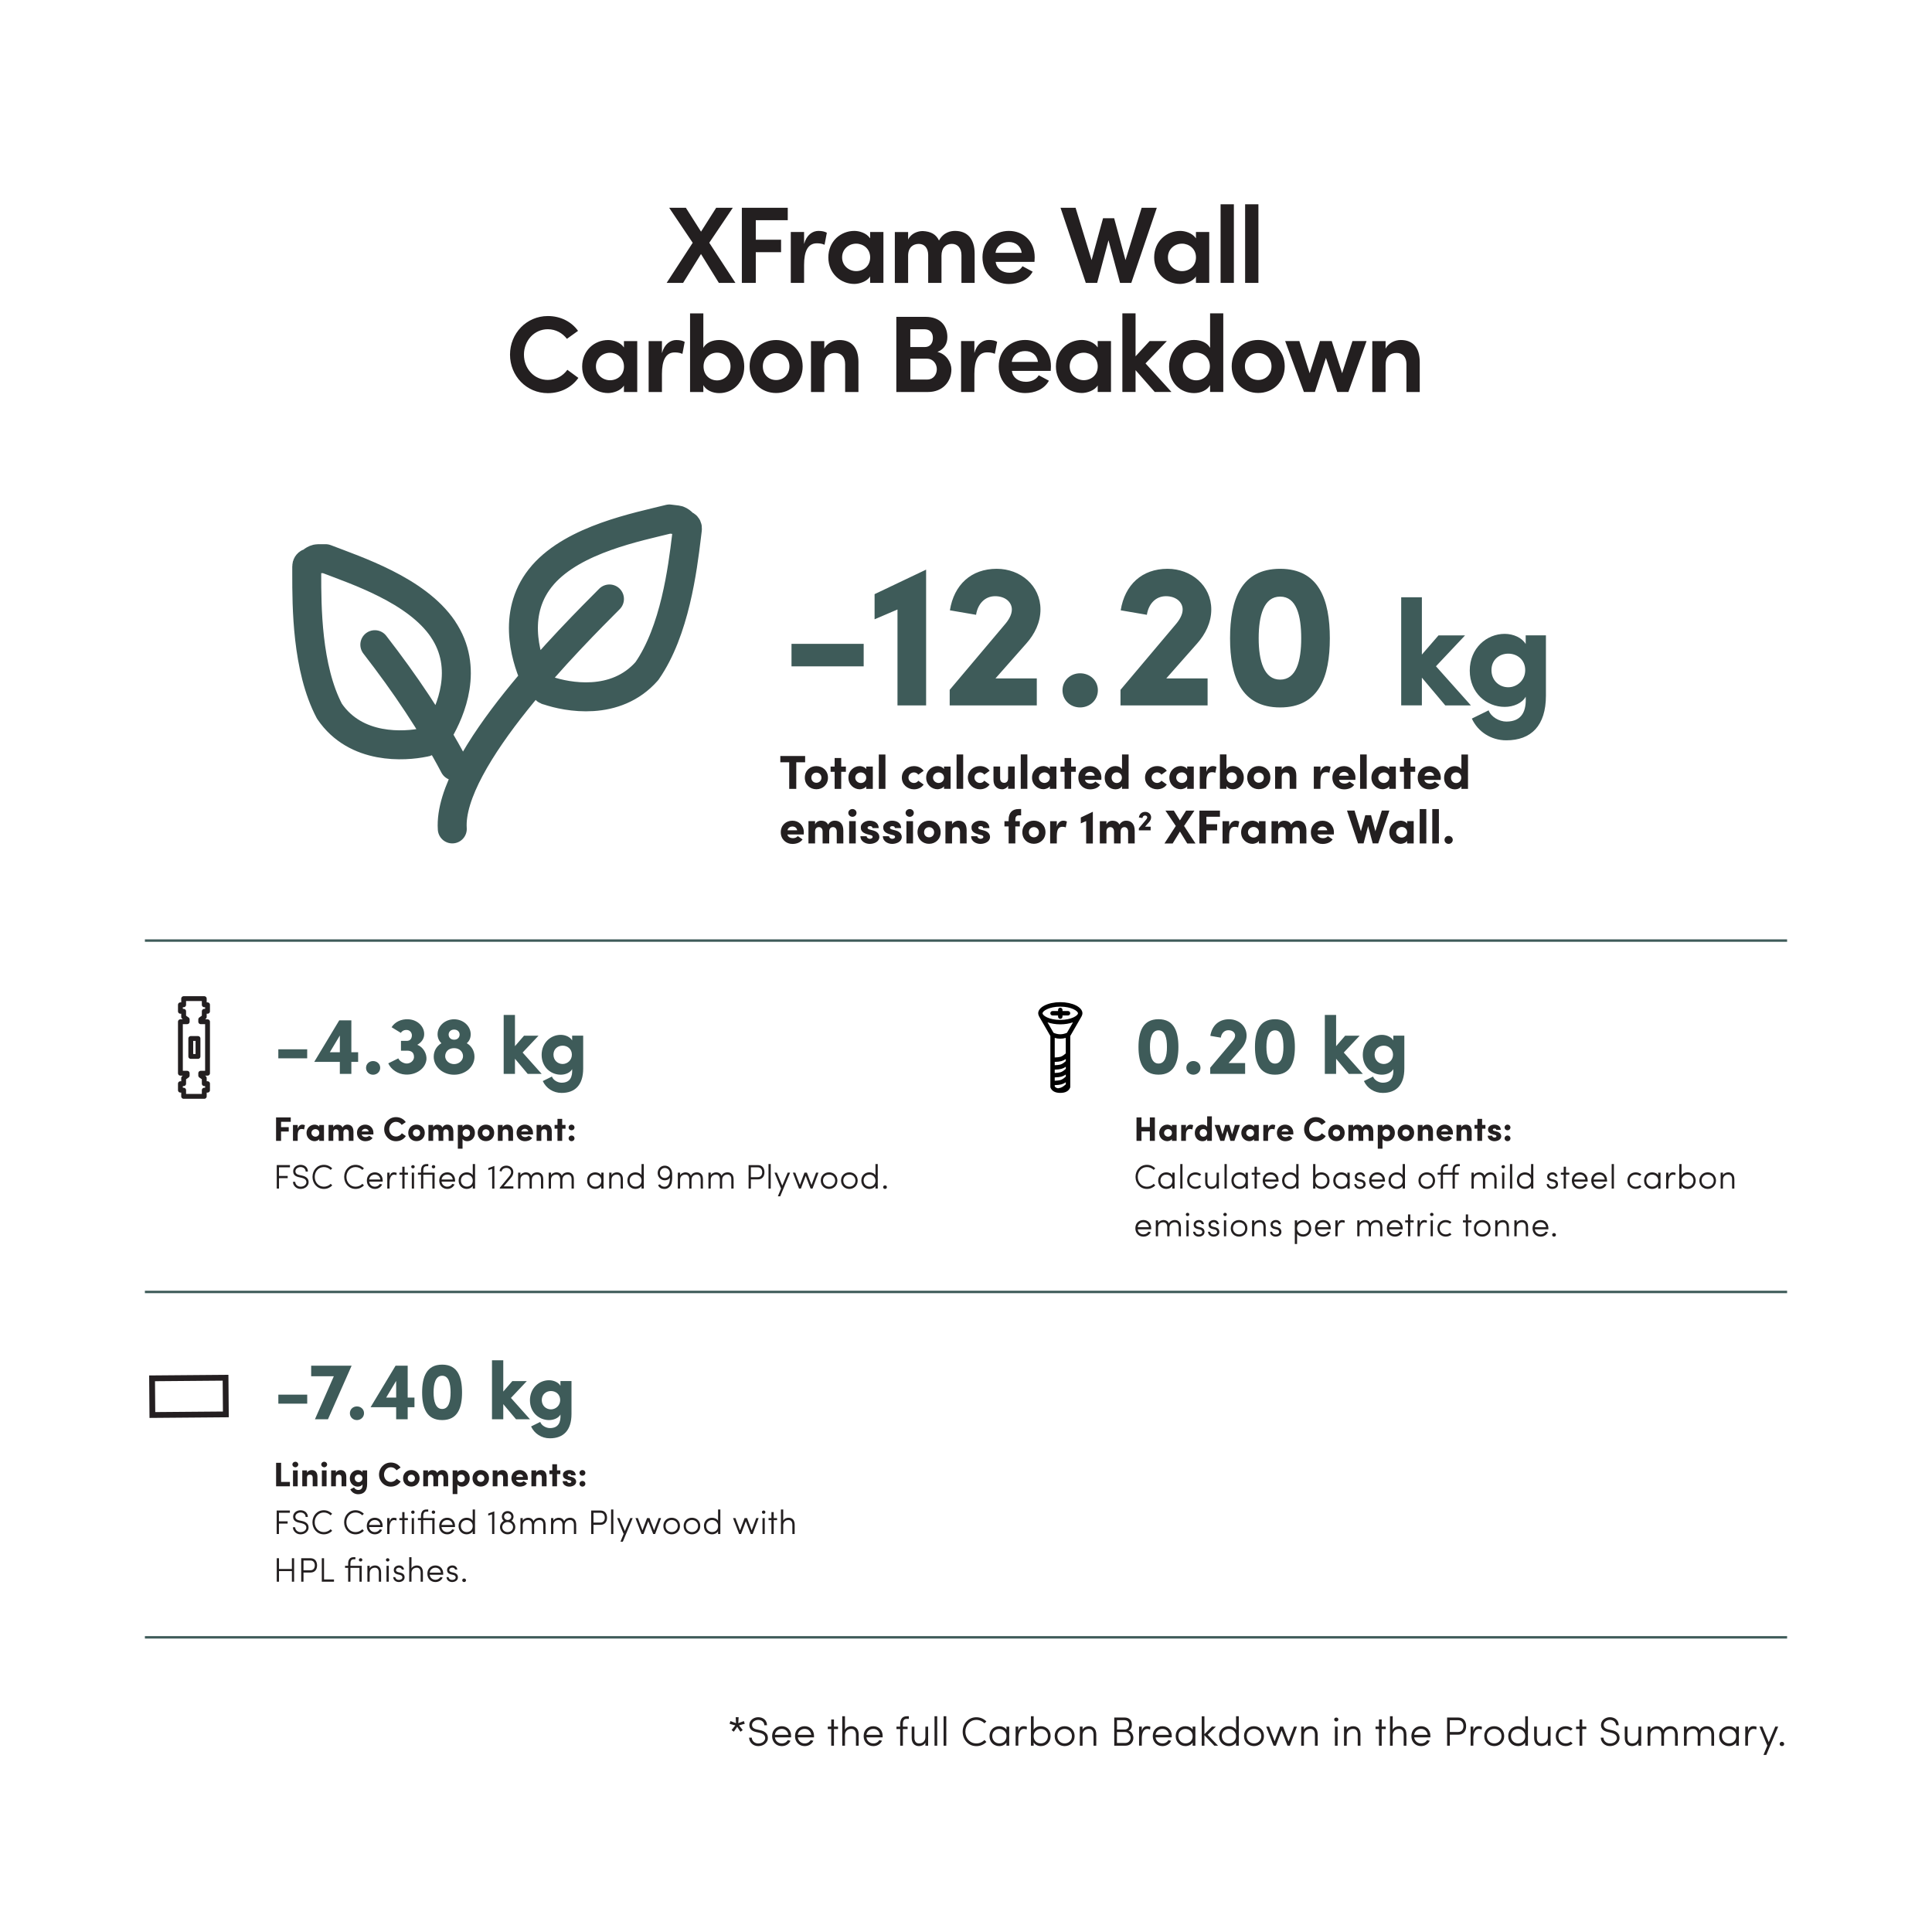
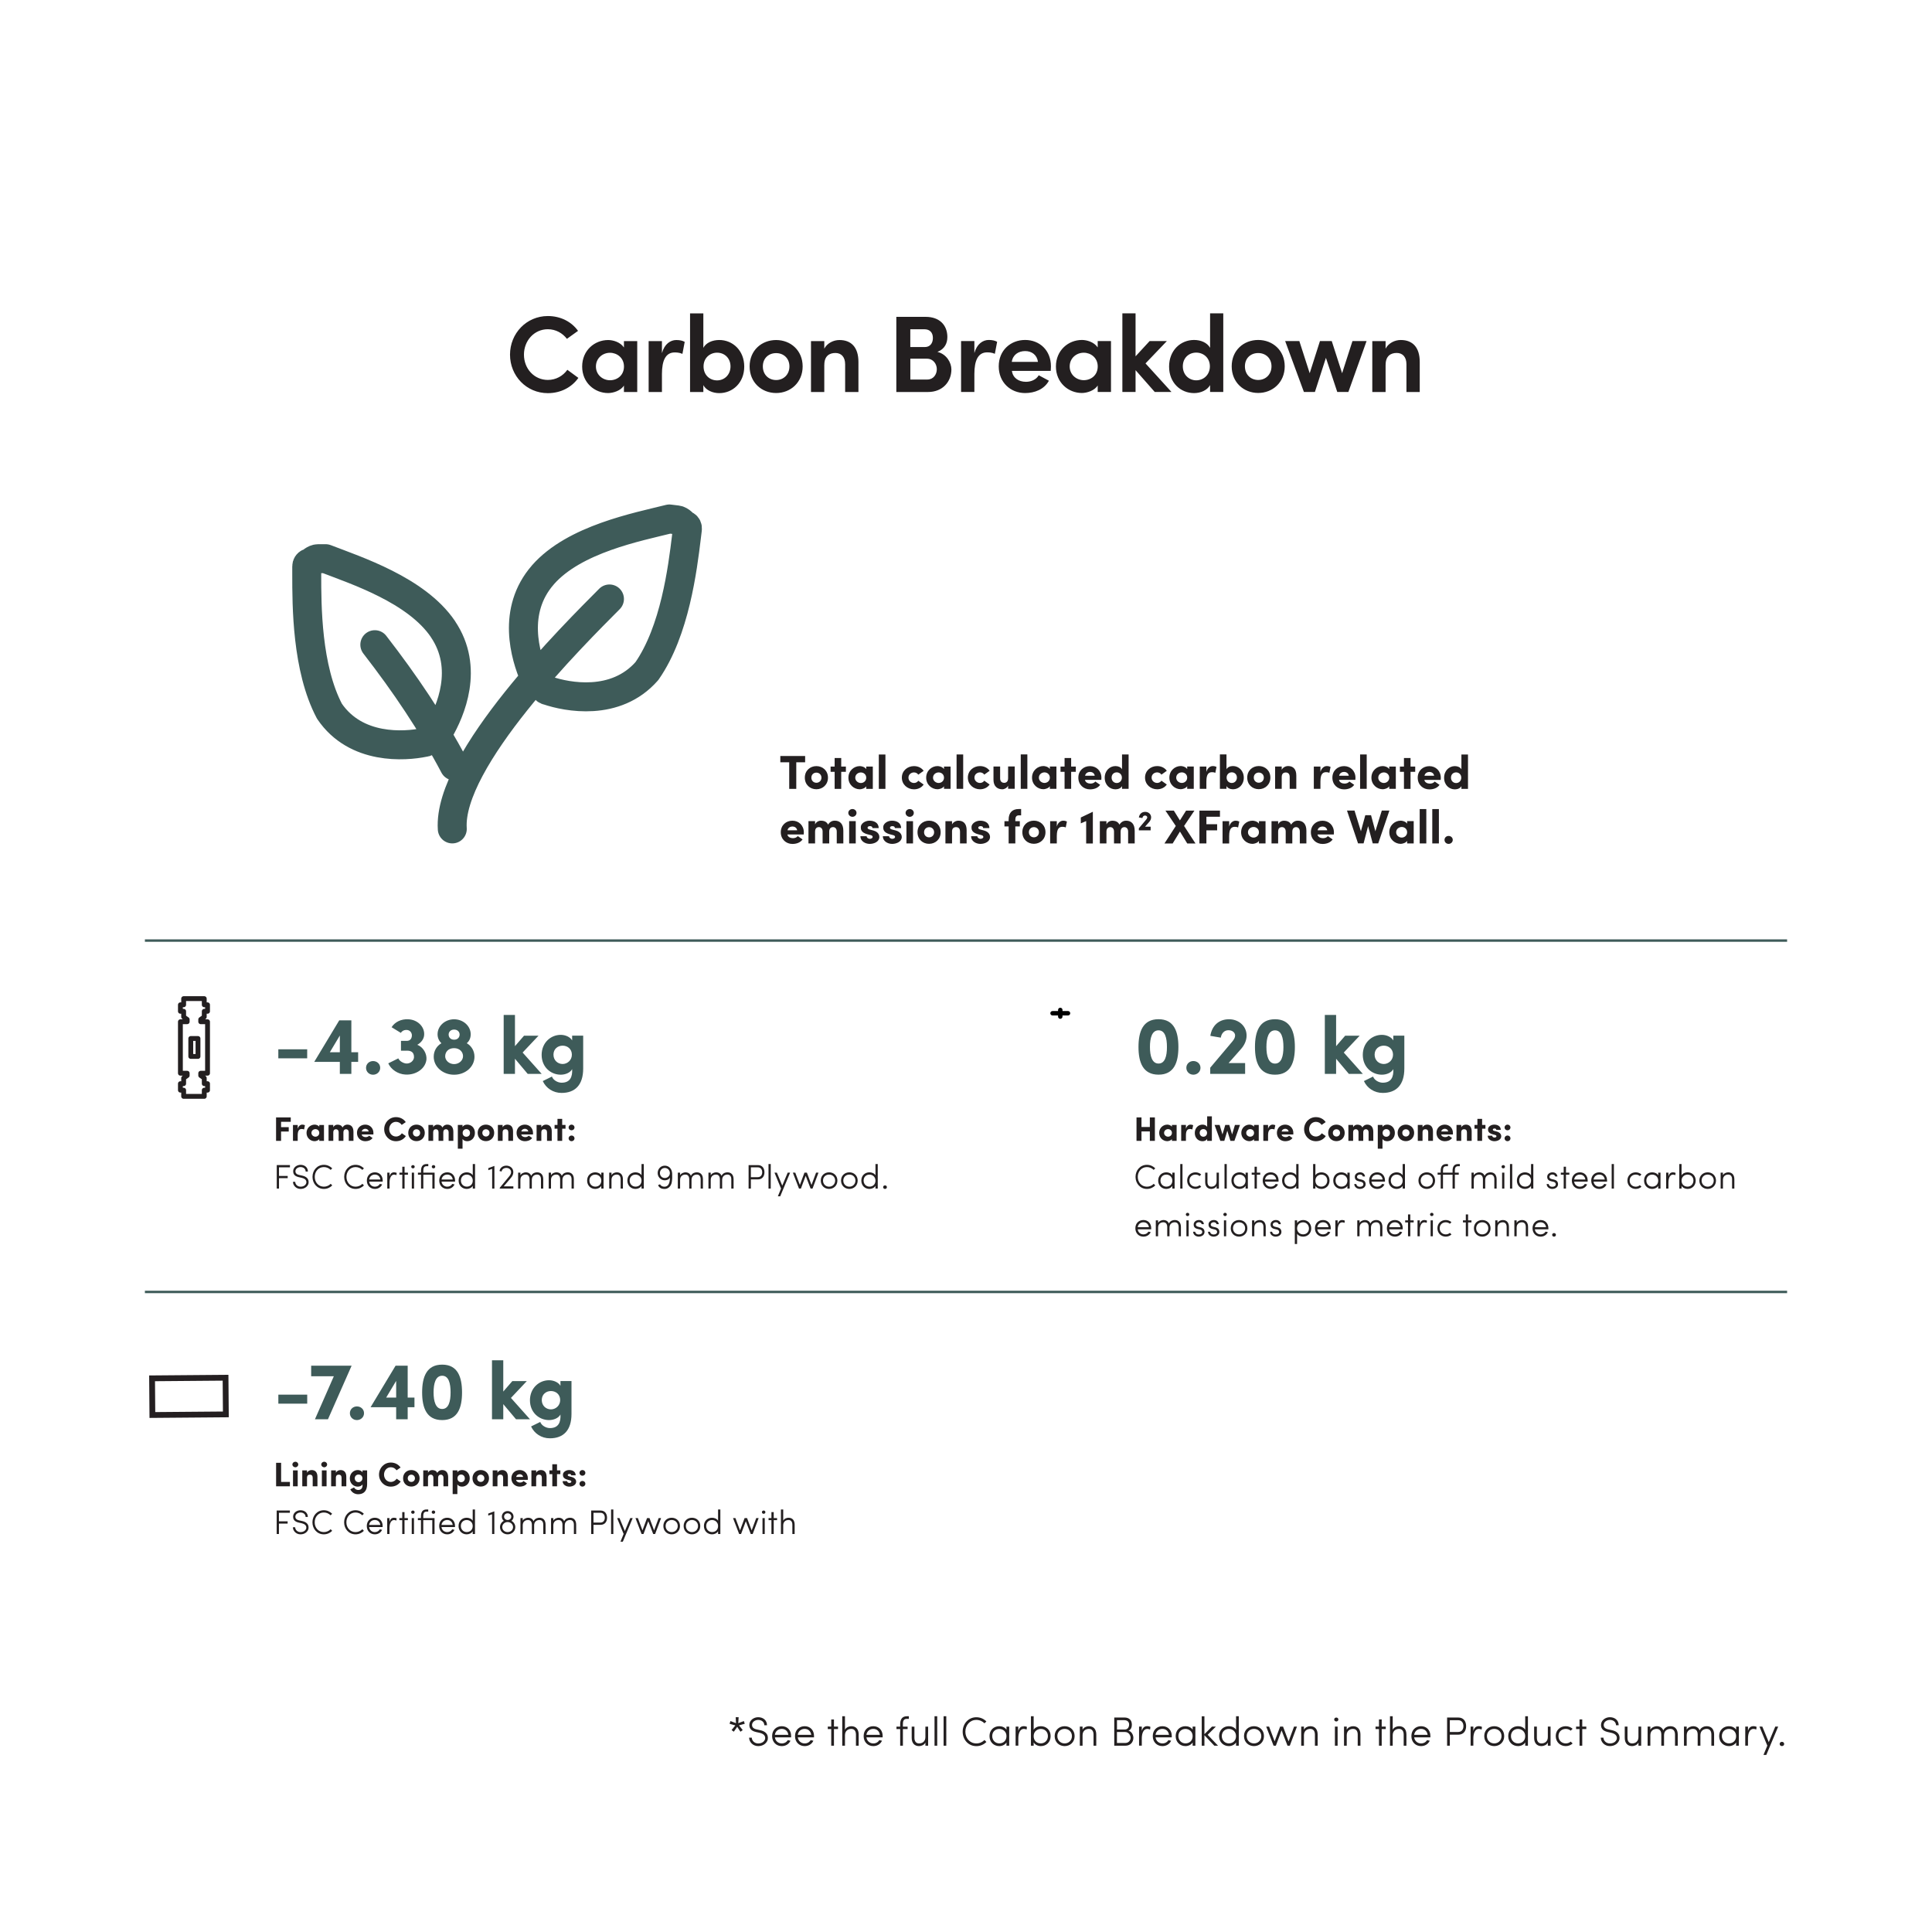
<svg xmlns="http://www.w3.org/2000/svg" id="Layer_1" data-name="Layer 1" viewBox="0 0 566.93 566.93">
  <defs>
    <style>
      .cls-1, .cls-2, .cls-3, .cls-4 {
        stroke-width: 0px;
      }

      .cls-2, .cls-5, .cls-6, .cls-7, .cls-8 {
        fill: none;
      }

      .cls-5 {
        stroke-width: .71px;
      }

      .cls-5, .cls-8 {
        stroke: #3e5b59;
      }

      .cls-6 {
        stroke: #231f20;
        stroke-width: 1.42px;
      }

      .cls-6, .cls-8 {
        stroke-linecap: round;
        stroke-linejoin: round;
      }

      .cls-3 {
        fill: #231f20;
      }

      .cls-9 {
        clip-path: url(#clippath);
      }

      .cls-4 {
        fill: #3e5b59;
      }

      .cls-7 {
        stroke: #241f21;
        stroke-miterlimit: 10;
        stroke-width: 1.7px;
      }

      .cls-8 {
        stroke-width: 8.5px;
      }
    </style>
    <clipPath id="clippath">
      <rect class="cls-2" x="42.52" y="59.95" width="481.89" height="455.01" />
    </clipPath>
  </defs>
  <g class="cls-9">
    <line class="cls-5" x1="42.52" y1="276" x2="524.41" y2="276" />
    <line class="cls-5" x1="42.52" y1="379.11" x2="524.41" y2="379.11" />
-     <line class="cls-5" x1="42.52" y1="480.46" x2="524.41" y2="480.46" />
    <path class="cls-3" d="m406.6,107.06c0-2.59,1.47-3.49,3.26-3.49,1.7,0,2.85,1.15,2.85,3.33v8.13h3.9v-8.83c0-4.26-2.08-6.43-5.57-6.43-1.76,0-3.58.9-4.45,2.53v-2.21h-3.9v14.94h3.9v-7.97Zm-5.57-6.98h-4.16l-3.04,9.44-3.04-9.44h-3.46l-3.01,9.44-3.04-9.44h-4.16l5.5,14.94h3.23l3.23-10.02,3.33,10.02h3.26l5.34-14.94Zm-31.82,15.23c4.22,0,7.78-3.1,7.78-7.81s-3.55-7.74-7.78-7.74-7.78,3.01-7.78,7.74,3.55,7.81,7.78,7.81m0-3.81c-2.18,0-3.9-1.57-3.9-4s1.73-3.9,3.9-3.9,3.9,1.5,3.9,3.9-1.73,4-3.9,4m-14.18-4c0,2.5-1.86,4.1-4,4.1s-3.94-1.63-3.94-4.1,1.76-4.03,3.94-4.03c2.05,0,4,1.47,4,4.03m.06,7.52h3.87v-23.07h-3.87v10.11c-.86-1.5-2.69-2.3-4.7-2.3-3.94,0-7.33,3.04-7.33,7.81s3.39,7.78,7.33,7.78c1.95,0,3.84-.83,4.7-2.34v2.02Zm-16.23,0h4.9l-7.62-8.38,6.27-6.56h-5.06l-4.13,4.48v-12.61h-3.87v23.07h3.87v-6.4l5.63,6.4Zm-24.97-7.49c0-2.43,1.95-4.03,4.13-4.03,2.05,0,4.1,1.47,4.1,4.03s-1.95,4.03-4.1,4.03-4.13-1.6-4.13-4.03m8.22,7.49h3.9v-14.94h-3.9v1.86c-1.12-1.63-3.26-2.18-4.64-2.18-3.94,0-7.62,3.01-7.62,7.78s3.68,7.78,7.62,7.78c1.44,0,3.71-.67,4.64-2.21v1.92Zm-25.21-8.83c.29-2.05,1.89-3.17,3.94-3.17,1.92,0,3.46,1.12,3.74,3.17h-7.68Zm11.49,1.31c0-4.74-3.36-7.74-7.58-7.74s-7.74,3.01-7.74,7.74,3.49,7.84,7.74,7.84c2.75,0,5.6-1.06,6.98-3.62-.99-.51-2.05-1.09-2.98-1.6-.74,1.28-2.24,1.92-3.74,1.92-2.21,0-3.87-1.18-4.13-3.2h11.39c.03-.35.06-.96.06-1.34m-22.47,2.24c0-3.97,1.09-6.34,3.74-6.34.38,0,1.34,0,2.27.42l.67-3.52c-.61-.35-1.41-.54-2.46-.54-1.7,0-3.46,1.12-4.22,3.84v-3.52h-3.9v14.94h3.9v-5.28Zm-13.9-4.48c1.89,0,2.88,1.63,2.88,3.07,0,1.54-.99,3.04-2.78,3.04h-4.99v-6.11h4.9Zm-4.9-3.42v-5.22h4.13c1.63,0,2.5.99,2.5,2.56s-.86,2.66-2.37,2.66h-4.26Zm10.88-2.88c0-3.71-2.46-5.98-6.34-5.98h-8.64v22.05h9.31c4.29,0,6.85-3.04,6.85-6.62,0-1.95-1.38-4.48-4.1-5.15,2.21-.86,2.91-2.66,2.91-4.29m-36.1,8.1c0-2.59,1.47-3.49,3.26-3.49,1.7,0,2.85,1.15,2.85,3.33v8.13h3.9v-8.83c0-4.26-2.08-6.43-5.57-6.43-1.76,0-3.58.9-4.45,2.53v-2.21h-3.9v14.94h3.9v-7.97Zm-14.14,8.26c4.22,0,7.78-3.1,7.78-7.81s-3.55-7.74-7.78-7.74-7.78,3.01-7.78,7.74,3.55,7.81,7.78,7.81m0-3.81c-2.18,0-3.9-1.57-3.9-4s1.73-3.9,3.9-3.9,3.9,1.5,3.9,3.9-1.73,4-3.9,4m-21.36,3.52v-2.02c.8,1.5,2.72,2.34,4.67,2.34,3.94,0,7.33-3.04,7.33-7.78s-3.39-7.81-7.33-7.81c-2.02,0-3.87.8-4.67,2.3v-10.11h-3.9v23.07h3.9Zm.06-7.52c0-2.56,1.95-4.03,3.97-4.03,2.18,0,3.94,1.6,3.94,4.03s-1.76,4.1-3.94,4.1-3.97-1.6-3.97-4.1m-12.21,2.24c0-3.97,1.09-6.34,3.74-6.34.38,0,1.34,0,2.27.42l.67-3.52c-.61-.35-1.41-.54-2.46-.54-1.7,0-3.46,1.12-4.22,3.84v-3.52h-3.9v14.94h3.9v-5.28Zm-19.37-2.21c0-2.43,1.95-4.03,4.13-4.03,2.05,0,4.1,1.47,4.1,4.03s-1.95,4.03-4.1,4.03-4.13-1.6-4.13-4.03m8.22,7.49h3.9v-14.94h-3.9v1.86c-1.12-1.63-3.26-2.18-4.64-2.18-3.94,0-7.62,3.01-7.62,7.78s3.68,7.78,7.62,7.78c1.44,0,3.71-.67,4.64-2.21v1.92Zm-16.6-6.53c-1.28,1.79-3.33,2.98-5.73,2.98-4,0-7.01-3.3-7.01-7.42s3.01-7.46,7.01-7.46c2.34,0,4.32,1.15,5.6,2.82l3.26-2.34c-1.92-2.69-5.12-4.35-8.86-4.35-6.27,0-11.1,5.09-11.1,11.33s4.83,11.3,11.1,11.3c3.84,0,7.04-1.76,8.96-4.48l-3.23-2.37Z" />
-     <path class="cls-3" d="m365.37,83.02h3.9v-23.07h-3.9v23.07Zm-7.2,0h3.9v-23.07h-3.9v23.07Zm-15.45-7.49c0-2.43,1.95-4.03,4.13-4.03,2.05,0,4.1,1.47,4.1,4.03s-1.95,4.03-4.1,4.03-4.13-1.6-4.13-4.03m8.22,7.49h3.9v-14.94h-3.9v1.86c-1.12-1.63-3.26-2.18-4.64-2.18-3.94,0-7.62,3.01-7.62,7.78s3.68,7.78,7.62,7.78c1.44,0,3.71-.67,4.64-2.21v1.92Zm-20.67-6.69l-3.33-12.29h-3.26l-3.36,12.29-4.7-15.36h-4.42l7.42,22.05h3.33l3.33-12.51,3.39,12.51h3.3l7.49-22.05h-4.45l-4.74,15.36Zm-38.14-2.14c.29-2.05,1.89-3.17,3.94-3.17,1.92,0,3.46,1.12,3.74,3.17h-7.68Zm11.49,1.31c0-4.74-3.36-7.74-7.58-7.74s-7.74,3.01-7.74,7.74,3.49,7.84,7.74,7.84c2.75,0,5.6-1.06,6.98-3.62-.99-.51-2.05-1.09-2.98-1.6-.74,1.28-2.24,1.92-3.74,1.92-2.21,0-3.87-1.18-4.13-3.2h11.39c.03-.35.06-.96.06-1.34m-24.31-3.94c1.63,0,2.82,1.15,2.82,3.33v8.13h3.87v-8.54c0-4.38-2.14-6.72-5.76-6.72-1.15,0-3.33.32-4.7,2.82-.86-1.82-2.37-2.66-4.77-2.78-1.44,0-3.42.67-4.29,2.5v-2.21h-3.9v14.94h3.9v-7.97c0-2.56,1.54-3.49,3.14-3.49s2.72,1.15,2.75,3.23v8.22h3.9v-7.97c0-2.3,1.25-3.49,3.04-3.49m-32.2,3.97c0-2.43,1.95-4.03,4.13-4.03,2.05,0,4.1,1.47,4.1,4.03s-1.95,4.03-4.1,4.03-4.13-1.6-4.13-4.03m8.22,7.49h3.9v-14.94h-3.9v1.86c-1.12-1.63-3.26-2.18-4.64-2.18-3.94,0-7.62,3.01-7.62,7.78s3.68,7.78,7.62,7.78c1.44,0,3.71-.67,4.64-2.21v1.92Zm-19.38-5.28c0-3.97,1.09-6.34,3.74-6.34.38,0,1.34,0,2.27.42l.67-3.52c-.61-.35-1.41-.54-2.46-.54-1.7,0-3.46,1.12-4.22,3.84v-3.52h-3.9v14.94h3.9v-5.28Zm-18.27,5.28h4.1v-9.02h7.42v-3.65h-7.42v-5.73h9.38v-3.65h-13.47v22.05Zm-2.62-22.05h-4.9l-4.45,7.01-4.45-7.01h-4.9l6.91,10.27-7.65,11.78h4.83l5.25-8.48,5.25,8.48h4.86l-7.68-11.78,6.91-10.27Z" />
    <path class="cls-3" d="m423.88,246.46c0,.69.55,1.17,1.2,1.17s1.22-.49,1.22-1.17-.56-1.16-1.22-1.16-1.2.49-1.2,1.16m-3.59,1.04h1.94v-10.09h-1.94v10.09Zm-3.69,0h1.94v-10.09h-1.94v10.09Zm-6.91-3.28c0-.94.81-1.55,1.64-1.55s1.58.59,1.58,1.55-.78,1.56-1.58,1.56-1.64-.62-1.64-1.56m3.22,3.28h1.93v-6.54h-1.93v.73c-.53-.71-1.47-.87-1.9-.87-1.67,0-3.33,1.32-3.33,3.4s1.67,3.4,3.33,3.4c.49,0,1.5-.25,1.9-.87v.74Zm-9.32-3.57l-1.27-4.72h-1.68c-.43,1.57-.85,3.19-1.29,4.72l-1.88-6.08h-2.21l3.25,9.64h1.62l1.33-5.07,1.36,5.07h1.61l3.28-9.64h-2.23l-1.89,6.08Zm-16.95-.28c.15-.84.92-1.12,1.46-1.12.56,0,1.26.32,1.37,1.12h-2.83Zm3.01,1.69c-.32.44-.88.62-1.43.62-.7,0-1.5-.34-1.61-1.09h4.79c.01-.17.03-.43.03-.6,0-2.06-1.48-3.44-3.35-3.44s-3.41,1.32-3.41,3.39,1.55,3.43,3.41,3.43c1.12,0,2.31-.35,2.98-1.33l-1.41-.97Zm-9.31-2.63c.58,0,1.08.45,1.08,1.3v3.49h1.93v-3.71c0-1.97-.95-2.97-2.52-2.97-.48,0-1.32.14-1.96,1.16-.36-.77-1.06-1.15-2.1-1.15-.71,0-1.39.39-1.71,1.08v-.95h-1.94v6.54h1.94v-3.46c0-.99.53-1.33,1.14-1.33.56,0,1.07.42,1.08,1.26v3.53h1.94v-3.46c0-.95.51-1.33,1.12-1.33m-14.13,1.51c0-.94.81-1.55,1.64-1.55s1.58.59,1.58,1.55-.79,1.56-1.58,1.56-1.64-.62-1.64-1.56m3.22,3.28h1.93v-6.54h-1.93v.73c-.53-.71-1.47-.87-1.9-.87-1.67,0-3.33,1.32-3.33,3.4s1.66,3.4,3.33,3.4c.49,0,1.5-.25,1.9-.87v.74Zm-8.73-2.28c0-1.74.5-2.6,1.62-2.6.32,0,.64.03.99.2l.35-1.75c-.32-.15-.66-.24-1.12-.24-.67,0-1.51.5-1.85,1.72v-1.58h-1.94v6.54h1.94v-2.28Zm-8.75,2.28h2.06v-3.85h3.15v-1.79h-3.15v-2.2h3.98v-1.8h-6.03v9.64Zm-1.45-9.64h-2.45l-1.81,2.88-1.79-2.88h-2.46l3.04,4.51-3.33,5.14h2.41l2.14-3.5,2.14,3.5h2.42l-3.35-5.14,3.04-4.51Zm-16.31,5.19v.6h3.46v-1.06h-1.65c.6-.71.64-.74,1.23-1.4.32-.38.56-.83.56-1.35,0-.95-.8-1.61-1.74-1.61-1.01,0-1.69.63-1.86,1.64l1.04.18c.06-.43.35-.74.75-.74.43,0,.67.24.67.53,0,.2-.1.41-.28.62l-2.18,2.59Zm-4.23-.34c.58,0,1.08.45,1.08,1.3v3.49h1.93v-3.71c0-1.97-.95-2.97-2.52-2.97-.48,0-1.32.14-1.96,1.16-.36-.77-1.06-1.15-2.1-1.15-.71,0-1.39.39-1.71,1.08v-.95h-1.94v6.54h1.94v-3.46c0-.99.53-1.33,1.14-1.33.56,0,1.07.42,1.08,1.26v3.53h1.94v-3.46c0-.95.51-1.33,1.12-1.33m-9.27-4.51l-3.53,1.68v1.72l1.57-.67v6.57h1.96v-9.3Zm-10.57,7.01c0-1.74.5-2.6,1.62-2.6.32,0,.64.03.99.2l.35-1.75c-.32-.15-.66-.24-1.12-.24-.67,0-1.51.5-1.85,1.72v-1.58h-1.95v6.54h1.95v-2.28Zm-6.73,2.39c1.85,0,3.4-1.34,3.4-3.4s-1.55-3.39-3.4-3.39-3.39,1.32-3.39,3.39,1.52,3.4,3.39,3.4m0-1.9c-.8,0-1.47-.59-1.47-1.5s.67-1.49,1.47-1.49,1.48.59,1.48,1.49-.66,1.5-1.48,1.5m-3.75-8.3h-.71c-1.89,0-2.95,1.09-2.95,3.11v.45h-1.23v1.54h1.23v5h1.96v-5h1.32v-1.54h-1.32v-.45c0-.79.32-1.25.99-1.25h.71v-1.86Zm-11.73,7.63c.49.13.64.28.64.56,0,.34-.36.53-.8.55-.55,0-.95-.38-.97-.76h-1.82c0,1.45,1.41,2.25,2.73,2.25s2.83-.66,2.83-2.04c0-.43-.2-1.46-1.78-1.9l-1.11-.29c-.39-.1-.56-.28-.57-.49-.01-.29.25-.49.69-.49.32,0,.73.08.74.57h1.83c0-1.61-1.4-2.17-2.69-2.17-1.37,0-2.55.9-2.55,1.86,0,.6-.01,1.61,1.96,2.13l.86.22Zm-8.55-.99c0-.99.52-1.33,1.21-1.33s1.14.42,1.14,1.3v3.49h1.94v-3.91c0-1.86-.92-2.77-2.39-2.77-.78,0-1.54.43-1.89,1.09v-.95h-1.94v6.54h1.94v-3.46Zm-6.73,3.57c1.85,0,3.4-1.34,3.4-3.4s-1.55-3.39-3.4-3.39-3.39,1.32-3.39,3.39,1.52,3.4,3.39,3.4m0-1.9c-.8,0-1.47-.59-1.47-1.5s.67-1.49,1.47-1.49,1.48.59,1.48,1.49-.66,1.5-1.48,1.5m-6.89-7.17c0,.63.56,1.15,1.22,1.15s1.19-.52,1.19-1.15-.53-1.13-1.19-1.13-1.22.49-1.22,1.13m2.18,2.42h-1.93v6.54h1.93v-6.54Zm-5.92,4.07c.49.13.65.28.65.56,0,.34-.36.53-.8.55-.55,0-.95-.38-.97-.76h-1.82c0,1.45,1.41,2.25,2.73,2.25s2.83-.66,2.83-2.04c0-.43-.2-1.46-1.78-1.9l-1.11-.29c-.39-.1-.56-.28-.57-.49-.01-.29.25-.49.69-.49.32,0,.73.08.74.57h1.83c0-1.61-1.4-2.17-2.69-2.17-1.37,0-2.55.9-2.55,1.86,0,.6-.01,1.61,1.96,2.13l.85.22Zm-6.57,0c.49.13.64.28.64.56,0,.34-.36.53-.8.55-.55,0-.95-.38-.97-.76h-1.82c0,1.45,1.41,2.25,2.73,2.25s2.83-.66,2.83-2.04c0-.43-.19-1.46-1.78-1.9l-1.11-.29c-.39-.1-.56-.28-.57-.49-.01-.29.25-.49.69-.49.32,0,.73.08.74.57h1.83c0-1.61-1.4-2.17-2.69-2.17-1.37,0-2.55.9-2.55,1.86,0,.6-.01,1.61,1.96,2.13l.85.22Zm-6.5-6.5c0,.63.56,1.15,1.22,1.15s1.19-.52,1.19-1.15-.53-1.13-1.19-1.13-1.22.49-1.22,1.13m2.18,2.42h-1.93v6.54h1.93v-6.54Zm-6.65,1.75c.57,0,1.08.45,1.08,1.3v3.49h1.93v-3.71c0-1.97-.95-2.97-2.52-2.97-.48,0-1.32.14-1.96,1.16-.36-.77-1.06-1.15-2.1-1.15-.71,0-1.39.39-1.71,1.08v-.95h-1.94v6.54h1.94v-3.46c0-.99.53-1.33,1.13-1.33.56,0,1.07.42,1.08,1.26v3.53h1.94v-3.46c0-.95.5-1.33,1.12-1.33m-13.36.94c.15-.84.92-1.12,1.46-1.12.56,0,1.26.32,1.37,1.12h-2.83Zm3.01,1.69c-.32.44-.88.62-1.43.62-.7,0-1.5-.34-1.61-1.09h4.79c.01-.17.03-.43.03-.6,0-2.06-1.48-3.44-3.35-3.44s-3.41,1.32-3.41,3.39,1.55,3.43,3.41,3.43c1.12,0,2.31-.35,2.98-1.33l-1.41-.97Z" />
    <path class="cls-3" d="m430.77,231.49v-10.09h-1.93v4.35c-.32-.6-1.09-.94-1.92-.94-1.68,0-3.16,1.33-3.16,3.43s1.48,3.39,3.16,3.39c.83,0,1.6-.35,1.92-.95v.81h1.93Zm-1.97-3.29c0,.95-.69,1.58-1.51,1.58s-1.51-.62-1.51-1.58.67-1.55,1.51-1.55c.79,0,1.51.59,1.51,1.55m-10.8-.56c.15-.84.92-1.12,1.46-1.12.56,0,1.26.32,1.37,1.12h-2.83Zm3.01,1.69c-.32.43-.88.62-1.43.62-.7,0-1.5-.34-1.61-1.09h4.79c.01-.17.03-.43.03-.6,0-2.06-1.48-3.44-3.35-3.44s-3.42,1.31-3.42,3.39,1.55,3.43,3.42,3.43c1.12,0,2.31-.35,2.98-1.33l-1.41-.97Zm-7.1-4.38v-2.51h-1.93v2.51h-1.19v1.54h1.19v5h1.93v-5h1.37v-1.54h-1.37Zm-9.47,3.26c0-.94.81-1.55,1.64-1.55s1.58.59,1.58,1.55-.79,1.55-1.58,1.55-1.64-.62-1.64-1.55m3.22,3.27h1.93v-6.54h-1.93v.73c-.53-.71-1.47-.87-1.9-.87-1.67,0-3.33,1.32-3.33,3.4s1.66,3.4,3.33,3.4c.49,0,1.5-.25,1.9-.87v.74Zm-8.55,0h1.94v-10.09h-1.94v10.09Zm-6.15-3.85c.15-.84.92-1.12,1.46-1.12.56,0,1.26.32,1.37,1.12h-2.83Zm3.01,1.69c-.32.43-.88.62-1.43.62-.7,0-1.5-.34-1.61-1.09h4.79c.01-.17.03-.43.03-.6,0-2.06-1.48-3.44-3.35-3.44s-3.42,1.31-3.42,3.39,1.55,3.43,3.42,3.43c1.12,0,2.31-.35,2.98-1.33l-1.41-.97Zm-8.49-.13c0-1.74.5-2.6,1.62-2.6.32,0,.64.03.99.2l.35-1.75c-.32-.15-.66-.24-1.12-.24-.67,0-1.51.5-1.85,1.72v-1.58h-1.94v6.54h1.94v-2.28Zm-11.37-1.18c0-.99.52-1.33,1.2-1.33s1.14.42,1.14,1.3v3.49h1.94v-3.91c0-1.86-.92-2.77-2.39-2.77-.79,0-1.54.43-1.89,1.09v-.95h-1.94v6.54h1.94v-3.46Zm-6.73,3.57c1.85,0,3.4-1.34,3.4-3.4s-1.55-3.39-3.4-3.39-3.39,1.32-3.39,3.39,1.52,3.4,3.39,3.4m0-1.9c-.8,0-1.47-.59-1.47-1.5s.67-1.48,1.47-1.48,1.48.59,1.48,1.48-.66,1.5-1.48,1.5m-9.48,1.79v-.81c.32.6,1.09.95,1.92.95,1.68,0,3.16-1.32,3.16-3.39s-1.48-3.43-3.16-3.43c-.83,0-1.6.33-1.92.94v-4.35h-1.93v10.09h1.93Zm.04-3.29c0-.97.73-1.55,1.51-1.55.84,0,1.51.6,1.51,1.55s-.69,1.58-1.51,1.58-1.51-.63-1.51-1.58m-5.93,1.01c0-1.74.5-2.6,1.62-2.6.32,0,.64.03.99.2l.35-1.75c-.32-.15-.66-.24-1.12-.24-.67,0-1.51.5-1.85,1.72v-1.58h-1.94v6.54h1.94v-2.28Zm-8.86-.99c0-.94.81-1.55,1.64-1.55s1.58.59,1.58,1.55-.78,1.55-1.58,1.55-1.64-.62-1.64-1.55m3.22,3.27h1.93v-6.54h-1.93v.73c-.53-.71-1.47-.87-1.9-.87-1.67,0-3.33,1.32-3.33,3.4s1.66,3.4,3.33,3.4c.49,0,1.5-.25,1.9-.87v.74Zm-12.37-3.29c0,2.06,1.69,3.43,3.55,3.43,1.18,0,2.23-.5,2.84-1.4l-1.58-1.12c-.27.43-.76.66-1.26.66-.83,0-1.62-.63-1.62-1.57s.8-1.53,1.62-1.53c.5,0,.99.22,1.26.66l1.58-1.13c-.63-.89-1.67-1.38-2.84-1.38-1.86,0-3.55,1.31-3.55,3.39m-4.82,3.29v-10.09h-1.93v4.35c-.32-.6-1.09-.94-1.92-.94-1.68,0-3.16,1.33-3.16,3.43s1.48,3.39,3.16,3.39c.83,0,1.6-.35,1.92-.95v.81h1.93Zm-1.97-3.29c0,.95-.69,1.58-1.51,1.58s-1.51-.62-1.51-1.58.67-1.55,1.51-1.55c.78,0,1.51.59,1.51,1.55m-10.8-.56c.15-.84.92-1.12,1.46-1.12.56,0,1.26.32,1.37,1.12h-2.83Zm3.01,1.69c-.32.43-.88.62-1.43.62-.7,0-1.5-.34-1.61-1.09h4.79c.01-.17.03-.43.03-.6,0-2.06-1.48-3.44-3.35-3.44s-3.42,1.31-3.42,3.39,1.55,3.43,3.42,3.43c1.12,0,2.31-.35,2.98-1.33l-1.41-.97Zm-7.1-4.38v-2.51h-1.93v2.51h-1.19v1.54h1.19v5h1.93v-5h1.37v-1.54h-1.37Zm-9.47,3.26c0-.94.81-1.55,1.64-1.55s1.58.59,1.58,1.55-.78,1.55-1.58,1.55-1.64-.62-1.64-1.55m3.22,3.27h1.93v-6.54h-1.93v.73c-.53-.71-1.47-.87-1.9-.87-1.67,0-3.33,1.32-3.33,3.4s1.67,3.4,3.33,3.4c.49,0,1.5-.25,1.9-.87v.74Zm-8.54,0h1.94v-10.09h-1.94v10.09Zm-3.71-3.08c0,.99-.57,1.33-1.18,1.33-.45,0-1.16-.25-1.16-1.3v-3.49h-1.95v3.91c0,1.86,1.12,2.77,2.59,2.77.63,0,1.35-.38,1.7-1.04v.89h1.94v-6.54h-1.94v3.46Zm-11.81-.21c0,2.06,1.69,3.43,3.55,3.43,1.18,0,2.23-.5,2.84-1.4l-1.58-1.12c-.27.43-.76.66-1.26.66-.83,0-1.62-.63-1.62-1.57s.8-1.53,1.62-1.53c.5,0,.99.22,1.26.66l1.58-1.13c-.63-.89-1.67-1.38-2.84-1.38-1.86,0-3.55,1.31-3.55,3.39m-3.31,3.29h1.94v-10.09h-1.94v10.09Zm-6.91-3.27c0-.94.81-1.55,1.64-1.55s1.58.59,1.58,1.55-.79,1.55-1.58,1.55-1.64-.62-1.64-1.55m3.22,3.27h1.93v-6.54h-1.93v.73c-.53-.71-1.47-.87-1.9-.87-1.67,0-3.33,1.32-3.33,3.4s1.66,3.4,3.33,3.4c.49,0,1.5-.25,1.9-.87v.74Zm-12.37-3.29c0,2.06,1.69,3.43,3.56,3.43,1.18,0,2.23-.5,2.84-1.4l-1.58-1.12c-.27.43-.76.66-1.26.66-.83,0-1.62-.63-1.62-1.57s.8-1.53,1.62-1.53c.5,0,.99.22,1.26.66l1.58-1.13c-.63-.89-1.67-1.38-2.84-1.38-1.86,0-3.56,1.31-3.56,3.39m-6.76,3.29h1.94v-10.09h-1.94v10.09Zm-6.91-3.27c0-.94.81-1.55,1.64-1.55s1.58.59,1.58,1.55-.78,1.55-1.58,1.55-1.64-.62-1.64-1.55m3.22,3.27h1.93v-6.54h-1.93v.73c-.53-.71-1.47-.87-1.9-.87-1.67,0-3.33,1.32-3.33,3.4s1.67,3.4,3.33,3.4c.49,0,1.5-.25,1.9-.87v.74Zm-7.34-6.54v-2.51h-1.93v2.51h-1.19v1.54h1.19v5h1.93v-5h1.37v-1.54h-1.37Zm-7.29,6.65c1.85,0,3.4-1.34,3.4-3.4s-1.55-3.39-3.4-3.39-3.39,1.32-3.39,3.39,1.53,3.4,3.39,3.4m0-1.9c-.8,0-1.47-.59-1.47-1.5s.67-1.48,1.47-1.48,1.49.59,1.49,1.48-.66,1.5-1.49,1.5m-10.57-6.01h2.6v7.8h2.07v-7.8h2.6v-1.85h-7.28v1.85Z" />
-     <path class="cls-4" d="m431.9,210.86c1.76,3.83,5.59,6.38,10.12,6.38,7.26,0,11.62-4.27,11.62-13.11v-17.69h-5.94v2.55c-1.06-1.85-3.61-2.99-6.16-2.99-5.28,0-10.25,4.18-10.25,10.78s4.97,10.65,10.25,10.65c2.6,0,5.15-1.1,6.16-2.99.22,4.05-.97,7.3-5.68,7.3-2.07,0-4.49-1.36-5.19-3.3l-4.93,2.42Zm15.66-14.21c0,3.04-2.46,5.02-4.97,5.02-2.64,0-4.93-1.98-4.93-5.02s2.29-4.84,4.93-4.84,4.97,1.8,4.97,4.84m-30.32,2.2l6.86,8.14h7.52l-10.25-11.48,8.54-9.06h-7.79l-4.88,5.63v-16.81h-6.07v31.72h6.07v-8.14Zm-47.89-11.54c0-6.66,1.5-12.24,6.3-12.24s6.18,5.58,6.18,12.24-1.44,12.12-6.18,12.12-6.3-5.52-6.3-12.12m-8.4,0c0,11.22,3.24,20.28,14.7,20.28s14.58-9.06,14.58-20.28-3.12-20.4-14.58-20.4-14.7,9.06-14.7,20.4m-6.59,19.68v-7.92h-12.12l9.06-10.26c2.4-2.7,4.14-6.12,4.14-9.96,0-7.02-5.88-11.94-12.84-11.94-7.5,0-12.54,4.68-13.74,12.18l7.68,1.32c.48-3.12,2.52-5.46,5.58-5.46s4.92,1.8,4.92,3.9c0,1.5-.9,3.06-2.1,4.44l-16.14,19.14v4.56h25.56Zm-42.58-4.44c0,2.94,2.34,5.04,5.16,5.04s5.22-2.1,5.22-5.04-2.4-4.98-5.22-4.98-5.16,2.1-5.16,4.98m-7.54,4.44v-7.92h-12.12l9.06-10.26c2.4-2.7,4.14-6.12,4.14-9.96,0-7.02-5.88-11.94-12.84-11.94-7.5,0-12.54,4.68-13.74,12.18l7.68,1.32c.48-3.12,2.52-5.46,5.58-5.46s4.92,1.8,4.92,3.9c0,1.5-.9,3.06-2.1,4.44l-16.14,19.14v4.56h25.56Zm-32.48-39.84l-15.12,7.2v7.38l6.72-2.88v28.14h8.4v-39.84Zm-39.5,28.38h21.18v-6.6h-21.18v6.6Z" />
    <path class="cls-8" d="m109.99,189.18c8.88,11.47,16.65,22.95,23.31,35.57m-3.33-40.15c7.77,11.47,2.22,24.09-1.11,29.83,0,1.15-1.11,1.15-2.22,2.29-1.11,0-1.11,1.15-2.22,1.15-5.55,1.15-19.98,2.29-27.75-9.18-6.66-12.62-6.66-30.98-6.66-40.15v-2.3c0-1.15,1.11-1.15,1.11-1.15,0,0,1.11-1.15,2.22-1.15h2.22c8.88,3.44,26.64,9.18,34.42,20.65Z" />
    <path class="cls-8" d="m178.84,175.76c-10.32,10.38-47.49,47.19-46.12,67.48m26.6-74.55c-9.21,10.52-5.18,23.83-2.53,29.98-.14,1.15.98,1.29,1.95,2.57,1.11.14.97,1.29,2.09,1.42,5.44,1.84,19.79,4.77,29-5.74,8.23-11.8,10.48-30.17,11.6-39.35q.14-1.15.28-2.3c.14-1.15-.97-1.29-.97-1.29,0,0-.98-1.29-2.09-1.42s-1.12-.14-2.23-.27c-9.34,2.34-27.89,5.88-37.1,16.39Z" />
    <path class="cls-3" d="m522.23,511.75c0,.37.29.62.66.62s.66-.25.66-.62-.29-.62-.66-.62-.66.25-.66.62m-3.92,3.22l3.48-8.31h-.85l-1.91,4.56-1.89-4.56h-.84l2.3,5.59-1.12,2.72h.83Zm-2.86-8.22c-.11-.1-.53-.22-.91-.22-.82,0-1.33.43-1.61,1.39v-1.27h-.8v5.6h.8v-2.09c0-1.49.47-2.83,1.61-2.83.2,0,.54.06.82.19l.1-.78Zm-10.18,2.69c0-1.28.9-2.1,2.07-2.1,1.01,0,2.11.71,2.11,2.1s-.96,2.14-2.11,2.14-2.07-.89-2.07-2.14m4.98-2.78h-.8v.92c-.42-.71-1.3-1.04-2.11-1.04-1.6,0-2.87,1.13-2.87,2.9s1.27,2.94,2.87,2.94c.82,0,1.69-.37,2.11-1.08v.96h.8v-5.6Zm-11.28,2.54c0-1.37.97-1.87,1.86-1.87s1.36.63,1.36,1.67v3.26h.8v-3.26c.01-1.54-.78-2.46-2.16-2.46-.56,0-1.56.17-2.08,1.22-.32-.78-.98-1.22-1.94-1.22-.52,0-1.51.31-1.86,1.04v-.92h-.8v5.6h.8v-3.06c0-1.37.97-1.87,1.86-1.87s1.36.63,1.36,1.67v3.26h.8v-3.06Zm-10.67,0c0-1.37.97-1.87,1.86-1.87s1.36.63,1.36,1.67v3.26h.8v-3.26c.01-1.54-.78-2.46-2.16-2.46-.56,0-1.56.17-2.08,1.22-.32-.78-.98-1.22-1.94-1.22-.52,0-1.51.31-1.86,1.04v-.92h-.8v5.6h.8v-3.06c0-1.37.97-1.87,1.86-1.87s1.36.63,1.36,1.67v3.26h.8v-3.06Zm-7.51.52c0,1.37-.97,1.87-1.86,1.87s-1.36-.62-1.36-1.67v-3.26h-.8v3.26c-.01,1.54.78,2.46,2.16,2.46.65,0,1.51-.31,1.86-1.04v.92h.8v-5.6h-.8v3.06Zm-11.06.17c0,1.2,1.04,2.49,2.68,2.49s2.61-1.04,2.81-2c.23-1.57-.84-2.38-2.17-2.66l-1.13-.25c-1.17-.26-1.32-.86-1.32-1.31,0-.86.88-1.47,1.8-1.47,1.02,0,1.8.61,1.8,1.57h.79c0-1.44-1.11-2.36-2.59-2.36-1.31,0-2.59.91-2.59,2.26,0,.7.22,1.69,1.94,2.08l1.12.25c.92.23,1.73.73,1.57,1.75-.13.65-.79,1.36-2.03,1.36-1.15,0-1.89-.88-1.89-1.7h-.79Zm-5.43,2.37v-4.88h1.19v-.72h-1.19v-2.1h-.8v2.1h-1.01v.72h1.01v4.88h.8Zm-3.39-1.21c-.4.36-.89.54-1.45.54-1.16,0-2.14-.85-2.14-2.15s.97-2.11,2.14-2.11c.56,0,1.07.19,1.45.53l.56-.56c-.53-.48-1.24-.76-2.02-.76-1.6,0-2.93,1.13-2.93,2.9s1.33,2.94,2.93,2.94c.78,0,1.5-.28,2.03-.77l-.58-.56Zm-6.71-1.33c0,1.37-.97,1.87-1.86,1.87s-1.36-.62-1.36-1.67v-3.26h-.8v3.26c-.01,1.54.78,2.46,2.16,2.46.65,0,1.51-.31,1.86-1.04v.92h.8v-5.6h-.8v3.06Zm-10.82-.28c0-1.28.9-2.1,2.07-2.1,1.01,0,2.11.71,2.11,2.1s-.96,2.14-2.11,2.14-2.07-.89-2.07-2.14m4.98-5.82h-.8v3.96c-.42-.71-1.3-1.04-2.11-1.04-1.6,0-2.87,1.13-2.87,2.9s1.27,2.94,2.87,2.94c.82,0,1.69-.37,2.11-1.08v.96h.8v-8.64Zm-9.89,7.97c-1.17,0-2.14-.85-2.14-2.15s.97-2.11,2.14-2.11,2.14.82,2.14,2.11-.97,2.15-2.14,2.15m0,.79c1.6,0,2.93-1.16,2.93-2.94s-1.33-2.9-2.93-2.9-2.93,1.13-2.93,2.9,1.33,2.94,2.93,2.94m-3.61-5.63c-.11-.1-.53-.22-.91-.22-.82,0-1.33.43-1.61,1.39v-1.27h-.8v5.6h.8v-2.09c0-1.49.47-2.83,1.61-2.83.2,0,.54.06.82.19l.1-.78Zm-6.97-1.97c1.1,0,1.54.86,1.54,1.74s-.43,1.72-1.6,1.72h-2.39v-3.46h2.45Zm-3.25-.79v8.27h.8v-3.23h2.45c1.68,0,2.33-1.22,2.33-2.51s-.65-2.53-2.33-2.53h-3.25Zm-9.67,5.08c.16-1.07.96-1.74,2.02-1.74s1.78.67,1.93,1.74h-3.95Zm2.02,3.31c1.14,0,2.09-.57,2.56-1.58-.25-.06-.56-.12-.8-.18-.35.61-.98.97-1.75.97-1.03,0-1.88-.68-2.02-1.78h4.75c.01-.11.01-.24.01-.37,0-1.78-1.15-2.9-2.75-2.9s-2.83,1.13-2.83,2.9,1.23,2.94,2.83,2.94m-8.31-3.18c0-1.37.97-1.87,1.86-1.87s1.36.63,1.36,1.67v3.26h.8v-3.26c.01-1.54-.78-2.46-2.16-2.46-.65,0-1.51.31-1.86,1.04v-3.96h-.8v8.64h.8v-3.06Zm-3.23,3.06v-4.88h1.19v-.72h-1.19v-2.1h-.8v2.1h-1.01v.72h1.01v4.88h.8Zm-10.26-3.06c0-1.37.97-1.87,1.86-1.87s1.36.63,1.36,1.67v3.26h.8v-3.26c.01-1.54-.78-2.46-2.16-2.46-.65,0-1.51.31-1.86,1.04v-.92h-.8v5.6h.8v-3.06Zm-3.68-4.63c0,.34.28.58.61.58s.61-.24.61-.58-.28-.57-.61-.57-.61.24-.61.57m1,2.09h-.79v5.6h.79v-5.6Zm-9.88,2.54c0-1.37.97-1.87,1.86-1.87s1.36.63,1.36,1.67v3.26h.8v-3.26c.01-1.54-.78-2.46-2.16-2.46-.65,0-1.51.31-1.86,1.04v-.92h-.8v5.6h.8v-3.06Zm-4.15,3.06l2.1-5.6h-.85l-1.61,4.33-1.62-4.33h-.86l-1.61,4.33-1.62-4.33h-.85l2.16,5.6h.67l1.68-4.5,1.74,4.5h.67Zm-10.51-.67c-1.17,0-2.14-.85-2.14-2.15s.97-2.11,2.14-2.11,2.14.82,2.14,2.11-.97,2.15-2.14,2.15m0,.79c1.6,0,2.93-1.16,2.93-2.94s-1.33-2.9-2.93-2.9-2.93,1.13-2.93,2.9,1.33,2.94,2.93,2.94m-9.44-2.94c0-1.28.9-2.1,2.06-2.1,1.01,0,2.11.71,2.11,2.1s-.96,2.14-2.11,2.14-2.06-.89-2.06-2.14m4.98-5.82h-.8v3.96c-.42-.71-1.3-1.04-2.11-1.04-1.6,0-2.87,1.13-2.87,2.9s1.27,2.94,2.87,2.94c.82,0,1.69-.37,2.11-1.08v.96h.8v-8.64Zm-10.07,5.58l2.89,3.06h1.09l-3.04-3.2,2.4-2.4h-1.13l-2.22,2.22v-5.25h-.79v8.64h.79v-3.06Zm-7.65.24c0-1.28.9-2.1,2.07-2.1,1.01,0,2.11.71,2.11,2.1s-.96,2.14-2.11,2.14-2.07-.89-2.07-2.14m4.98-2.78h-.8v.92c-.42-.71-1.3-1.04-2.11-1.04-1.6,0-2.87,1.13-2.87,2.9s1.27,2.94,2.87,2.94c.82,0,1.69-.37,2.11-1.08v.96h.8v-5.6Zm-11.69,2.41c.16-1.07.96-1.74,2.02-1.74s1.78.67,1.93,1.74h-3.95Zm2.02,3.31c1.14,0,2.09-.57,2.56-1.58-.25-.06-.56-.12-.8-.18-.35.61-.98.97-1.75.97-1.03,0-1.88-.68-2.02-1.78h4.75c.01-.11.01-.24.01-.37,0-1.78-1.15-2.9-2.75-2.9s-2.83,1.13-2.83,2.9,1.24,2.94,2.83,2.94m-3.53-5.63c-.11-.1-.53-.22-.91-.22-.82,0-1.33.43-1.61,1.39v-1.27h-.8v5.6h.8v-2.09c0-1.49.47-2.83,1.61-2.83.2,0,.54.06.82.19l.1-.78Zm-7.38,1.5c.96,0,1.58.92,1.58,1.69s-.6,1.52-1.54,1.52h-2.47v-3.22h2.42Zm-2.42-.74v-2.74h2.12c.86,0,1.44.44,1.44,1.27,0,.77-.4,1.47-1.26,1.47h-2.3Zm4.36-1.47c0-1.26-.8-2.05-2.15-2.05h-3.01v8.27h3.29c1.48,0,2.32-1.07,2.32-2.32,0-.91-.61-1.92-1.45-2.09.76-.29,1.01-1.03,1.01-1.81m-14.47,3.16c0-1.37.97-1.87,1.86-1.87s1.36.63,1.36,1.67v3.26h.8v-3.26c.01-1.54-.78-2.46-2.16-2.46-.65,0-1.51.31-1.86,1.04v-.92h-.8v5.6h.8v-3.06Zm-5.26,2.39c-1.16,0-2.14-.85-2.14-2.15s.97-2.11,2.14-2.11,2.14.82,2.14,2.11-.97,2.15-2.14,2.15m0,.79c1.6,0,2.93-1.16,2.93-2.94s-1.33-2.9-2.93-2.9-2.93,1.13-2.93,2.9,1.33,2.94,2.93,2.94m-4.91-2.94c0,1.25-.9,2.14-2.07,2.14s-2.11-.74-2.11-2.14,1.1-2.1,2.11-2.1c1.16,0,2.07.82,2.07,2.1m-4.98,2.82h.8v-.96c.42.71,1.3,1.08,2.11,1.08,1.6,0,2.87-1.16,2.87-2.94s-1.27-2.9-2.87-2.9c-.82,0-1.69.34-2.11,1.04v-3.96h-.8v8.64Zm-1.18-5.51c-.11-.1-.53-.22-.91-.22-.82,0-1.33.43-1.61,1.39v-1.27h-.8v5.6h.8v-2.09c0-1.49.47-2.83,1.61-2.83.2,0,.54.06.82.19l.1-.78Zm-10.18,2.69c0-1.28.9-2.1,2.07-2.1,1.01,0,2.11.71,2.11,2.1s-.96,2.14-2.11,2.14-2.07-.89-2.07-2.14m4.98-2.78h-.8v.92c-.42-.71-1.3-1.04-2.11-1.04-1.6,0-2.87,1.13-2.87,2.9s1.27,2.94,2.87,2.94c.82,0,1.69-.37,2.11-1.08v.96h.8v-5.6Zm-7.24,3.92c-.61.62-1.44,1.01-2.4,1.01-1.91,0-3.22-1.54-3.22-3.44s1.31-3.46,3.22-3.46c.96,0,1.78.39,2.39,1l.55-.55c-.76-.77-1.78-1.23-2.94-1.23-2.34,0-4.01,1.91-4.01,4.25s1.67,4.23,4.01,4.23c1.16,0,2.2-.47,2.95-1.23l-.55-.56Zm-11.22-6.96h-.79v8.64h.79v-8.64Zm-2.66,0h-.79v8.64h.79v-8.64Zm-3.47,6.1c0,1.37-.97,1.87-1.86,1.87s-1.36-.62-1.36-1.67v-3.26h-.8v3.26c-.01,1.54.78,2.46,2.16,2.46.65,0,1.51-.31,1.86-1.04v.92h.8v-5.6h-.8v3.06Zm-4.84-6.1h-.6c-1.49,0-1.96,1.04-1.96,2.39v.65h-1.09v.72h1.09v4.88h.8v-4.88h1.38v-.72h-1.38v-.65c0-.74.07-1.63,1.15-1.63h.6v-.75Zm-12.47,5.45c.16-1.07.96-1.74,2.02-1.74s1.78.67,1.93,1.74h-3.95Zm2.02,3.31c1.14,0,2.09-.57,2.56-1.58-.25-.06-.56-.12-.8-.18-.35.61-.98.97-1.75.97-1.03,0-1.88-.68-2.02-1.78h4.75c.01-.11.01-.24.01-.37,0-1.78-1.15-2.9-2.75-2.9s-2.83,1.13-2.83,2.9,1.24,2.94,2.83,2.94m-8.31-3.18c0-1.37.97-1.87,1.86-1.87s1.36.63,1.36,1.67v3.26h.8v-3.26c.01-1.54-.78-2.46-2.16-2.46-.65,0-1.51.31-1.86,1.04v-3.96h-.8v8.64h.8v-3.06Zm-3.23,3.06v-4.88h1.19v-.72h-1.19v-2.1h-.8v2.1h-1.01v.72h1.01v4.88h.8Zm-10.62-3.19c.16-1.07.96-1.74,2.02-1.74s1.78.67,1.93,1.74h-3.95Zm2.02,3.31c1.14,0,2.09-.57,2.56-1.58-.25-.06-.56-.12-.8-.18-.35.61-.98.97-1.75.97-1.03,0-1.88-.68-2.02-1.78h4.75c.01-.11.01-.24.01-.37,0-1.78-1.15-2.9-2.75-2.9s-2.83,1.13-2.83,2.9,1.24,2.94,2.83,2.94m-8.74-3.31c.16-1.07.96-1.74,2.02-1.74s1.78.67,1.93,1.74h-3.95Zm2.02,3.31c1.14,0,2.09-.57,2.56-1.58-.25-.06-.56-.12-.8-.18-.35.61-.98.97-1.75.97-1.03,0-1.88-.68-2.02-1.78h4.75c.01-.11.01-.24.01-.37,0-1.78-1.15-2.9-2.75-2.9s-2.83,1.13-2.83,2.9,1.24,2.94,2.83,2.94m-9.58-2.49c0,1.2,1.04,2.49,2.67,2.49s2.62-1.04,2.81-2c.23-1.57-.84-2.38-2.17-2.66l-1.13-.25c-1.16-.26-1.32-.86-1.32-1.31,0-.86.88-1.47,1.8-1.47,1.02,0,1.8.61,1.8,1.57h.79c0-1.44-1.11-2.36-2.59-2.36-1.31,0-2.59.91-2.59,2.26,0,.7.21,1.69,1.94,2.08l1.12.25c.93.23,1.73.73,1.57,1.75-.13.65-.79,1.36-2.03,1.36-1.15,0-1.88-.88-1.88-1.7h-.79Zm-4.5-1.72c.3-.47.72-1.03,1.01-1.46l.95,1.45c.23-.16.43-.3.67-.48-.34-.43-.78-.97-1.1-1.39l1.69-.46-.25-.8-1.65.62.11-1.75h-.87c.04.56.06,1.22.1,1.75l-1.63-.62c-.08.28-.18.5-.26.8l1.69.48-1.1,1.36.67.5Z" />
    <path class="cls-3" d="m455.47,362.36c0,.31.24.52.55.52s.55-.21.55-.52-.24-.52-.55-.52-.55.21-.55.52m-5.08-2.24c.13-.89.8-1.45,1.68-1.45s1.48.56,1.61,1.45h-3.29Zm1.68,2.76c.95,0,1.74-.48,2.13-1.32-.21-.05-.47-.1-.67-.15-.29.51-.82.81-1.46.81-.86,0-1.57-.57-1.68-1.48h3.96c.01-.09.01-.2.01-.31,0-1.48-.96-2.42-2.29-2.42s-2.36.94-2.36,2.42,1.03,2.45,2.36,2.45m-7.02-2.65c0-1.14.81-1.56,1.55-1.56s1.13.52,1.13,1.39v2.72h.67v-2.72c.01-1.28-.65-2.05-1.8-2.05-.54,0-1.26.26-1.55.87v-.77h-.67v4.67h.67v-2.55Zm-5.62,0c0-1.14.81-1.56,1.55-1.56s1.13.52,1.13,1.39v2.72h.67v-2.72c.01-1.28-.65-2.05-1.8-2.05-.54,0-1.26.26-1.55.87v-.77h-.67v4.67h.67v-2.55Zm-4.48,1.99c-.97,0-1.78-.71-1.78-1.79s.81-1.76,1.78-1.76,1.78.68,1.78,1.76-.81,1.79-1.78,1.79m0,.66c1.33,0,2.44-.97,2.44-2.45s-1.11-2.42-2.44-2.42-2.44.94-2.44,2.42,1.11,2.45,2.44,2.45m-4.15-.1v-4.07h.99v-.6h-.99v-1.75h-.67v1.75h-.84v.6h.84v4.07h.67Zm-5.35-1.01c-.33.3-.74.45-1.21.45-.97,0-1.78-.71-1.78-1.79s.81-1.76,1.78-1.76c.47,0,.89.16,1.21.44l.47-.47c-.44-.4-1.03-.63-1.68-.63-1.33,0-2.44.94-2.44,2.42s1.11,2.45,2.44,2.45c.65,0,1.25-.23,1.69-.64l-.48-.47Zm-5.82-5.4c0,.28.23.48.51.48s.51-.2.51-.48-.23-.48-.51-.48-.51.2-.51.48m.83,1.74h-.66v4.67h.66v-4.67Zm-1.73.08c-.09-.08-.44-.18-.76-.18-.68,0-1.11.36-1.34,1.16v-1.06h-.67v4.67h.67v-1.74c0-1.24.39-2.36,1.34-2.36.17,0,.45.05.68.16l.08-.65Zm-4.89,4.59v-4.07h.99v-.6h-.99v-1.75h-.67v1.75h-.84v.6h.84v4.07h.67Zm-6.19-2.66c.13-.89.8-1.45,1.68-1.45s1.48.56,1.61,1.45h-3.29Zm1.68,2.76c.95,0,1.74-.48,2.13-1.32-.21-.05-.47-.1-.67-.15-.29.51-.82.81-1.46.81-.86,0-1.57-.57-1.68-1.48h3.96c.01-.09.01-.2.01-.31,0-1.48-.96-2.42-2.29-2.42s-2.36.94-2.36,2.42,1.03,2.45,2.36,2.45m-7.03-2.65c0-1.14.81-1.56,1.55-1.56s1.13.52,1.13,1.39v2.72h.67v-2.72c.01-1.28-.65-2.05-1.8-2.05-.47,0-1.3.14-1.73,1.02-.27-.65-.82-1.02-1.62-1.02-.43,0-1.26.26-1.55.87v-.77h-.67v4.67h.67v-2.55c0-1.14.81-1.56,1.55-1.56s1.13.52,1.13,1.39v2.72h.67v-2.55Zm-7.68-2.04c-.09-.08-.44-.18-.76-.18-.68,0-1.11.36-1.34,1.16v-1.06h-.67v4.67h.67v-1.74c0-1.24.39-2.36,1.34-2.36.17,0,.45.05.68.16l.08-.65Zm-8.07,1.93c.13-.89.8-1.45,1.68-1.45s1.48.56,1.61,1.45h-3.29Zm1.68,2.76c.95,0,1.74-.48,2.13-1.32-.21-.05-.47-.1-.67-.15-.29.51-.82.81-1.46.81-.86,0-1.57-.57-1.68-1.48h3.96c0-.09,0-.2,0-.31,0-1.48-.96-2.42-2.29-2.42s-2.36.94-2.36,2.42,1.03,2.45,2.36,2.45m-4.12-2.41c0,1.08-.75,1.74-1.72,1.74-.84,0-1.76-.59-1.76-1.74s.8-1.79,1.76-1.79,1.72.75,1.72,1.79m-4.15,4.57h.67v-3.02c.35.6,1.07.86,1.76.86,1.33,0,2.39-.93,2.39-2.41s-1.06-2.46-2.39-2.46c-.68,0-1.41.32-1.76.91v-.81h-.67v6.93Zm-7.27-3.6c.03.92.85,1.44,1.63,1.44.97,0,1.71-.56,1.71-1.37,0-.64-.3-1.15-1.18-1.36l-.64-.15c-.32-.08-.8-.25-.69-.78.05-.33.42-.57.87-.57.4,0,.74.21.82.57h.65c-.13-.85-.74-1.21-1.47-1.21s-1.41.44-1.52,1.11c-.13,1.09.61,1.39,1.18,1.52l.65.15c.49.12.67.41.67.72,0,.44-.39.74-.99.74-.79,0-1.02-.45-1.1-.81h-.59Zm-4.61-1.21c0-1.14.81-1.56,1.55-1.56s1.13.52,1.13,1.39v2.72h.67v-2.72c.01-1.28-.65-2.05-1.8-2.05-.54,0-1.26.26-1.55.87v-.77h-.67v4.67h.67v-2.55Zm-4.48,1.99c-.97,0-1.78-.71-1.78-1.79s.81-1.76,1.78-1.76,1.78.68,1.78,1.76-.81,1.79-1.78,1.79m0,.66c1.33,0,2.44-.97,2.44-2.45s-1.11-2.42-2.44-2.42-2.44.94-2.44,2.42,1.11,2.45,2.44,2.45m-4.61-6.51c0,.28.23.48.51.48s.51-.2.51-.48-.23-.48-.51-.48-.51.2-.51.48m.83,1.74h-.66v4.67h.66v-4.67Zm-5.34,3.33c.03.92.85,1.44,1.63,1.44.97,0,1.71-.56,1.71-1.37,0-.64-.3-1.15-1.18-1.36l-.64-.15c-.32-.08-.8-.25-.69-.78.05-.33.42-.57.87-.57.4,0,.74.21.82.57h.65c-.13-.85-.74-1.21-1.47-1.21s-1.41.44-1.52,1.11c-.13,1.09.61,1.39,1.18,1.52l.65.15c.49.12.67.41.67.72,0,.44-.39.74-.99.74-.79,0-1.02-.45-1.1-.81h-.59Zm-4.36,0c.03.92.85,1.44,1.63,1.44.97,0,1.71-.56,1.71-1.37,0-.64-.3-1.15-1.18-1.36l-.64-.15c-.32-.08-.8-.25-.69-.78.05-.33.42-.57.87-.57.4,0,.74.21.82.57h.65c-.13-.85-.74-1.21-1.47-1.21s-1.41.44-1.52,1.11c-.13,1.09.61,1.39,1.18,1.52l.65.15c.49.12.67.41.67.72,0,.44-.39.74-.99.74-.79,0-1.02-.45-1.1-.81h-.59Zm-2.14-5.07c0,.28.23.48.51.48s.51-.2.51-.48-.23-.48-.51-.48-.51.2-.51.48m.83,1.74h-.66v4.67h.66v-4.67Zm-5.62,2.12c0-1.14.81-1.56,1.55-1.56s1.13.52,1.13,1.39v2.72h.67v-2.72c0-1.28-.65-2.05-1.8-2.05-.47,0-1.3.14-1.73,1.02-.27-.65-.82-1.02-1.62-1.02-.43,0-1.26.26-1.55.87v-.77h-.67v4.67h.67v-2.55c0-1.14.81-1.56,1.55-1.56s1.13.52,1.13,1.39v2.72h.67v-2.55Zm-9.33-.11c.13-.89.8-1.45,1.68-1.45s1.48.56,1.61,1.45h-3.29Zm1.68,2.76c.95,0,1.74-.48,2.13-1.32-.21-.05-.47-.1-.67-.15-.29.51-.82.81-1.46.81-.86,0-1.57-.57-1.68-1.48h3.96c0-.09,0-.2,0-.31,0-1.48-.96-2.42-2.29-2.42s-2.36.94-2.36,2.42,1.03,2.45,2.36,2.45" />
    <path class="cls-3" d="m505.58,346.23c0-1.14.81-1.56,1.55-1.56s1.13.52,1.13,1.39v2.72h.67v-2.72c0-1.28-.65-2.05-1.8-2.05-.54,0-1.26.26-1.55.87v-.77h-.67v4.67h.67v-2.55Zm-4.48,1.99c-.97,0-1.78-.71-1.78-1.79s.81-1.76,1.78-1.76,1.78.68,1.78,1.76-.81,1.79-1.78,1.79m0,.66c1.33,0,2.44-.97,2.44-2.45s-1.11-2.42-2.44-2.42-2.44.94-2.44,2.42,1.11,2.45,2.44,2.45m-4.18-2.45c0,1.04-.75,1.78-1.72,1.78s-1.76-.62-1.76-1.78.92-1.75,1.76-1.75c.97,0,1.72.68,1.72,1.75m-4.15,2.35h.67v-.8c.35.59,1.08.9,1.76.9,1.33,0,2.39-.97,2.39-2.45s-1.06-2.42-2.39-2.42c-.68,0-1.41.28-1.76.87v-3.3h-.67v7.2Zm-1.08-4.59c-.09-.08-.44-.18-.76-.18-.68,0-1.11.36-1.34,1.16v-1.06h-.67v4.67h.67v-1.74c0-1.24.39-2.36,1.34-2.36.17,0,.45.05.68.16l.08-.65Zm-8.58,2.24c0-1.07.75-1.75,1.72-1.75.84,0,1.76.59,1.76,1.75s-.8,1.78-1.76,1.78-1.72-.74-1.72-1.78m4.15-2.32h-.67v.77c-.35-.59-1.08-.87-1.76-.87-1.33,0-2.39.94-2.39,2.42s1.06,2.45,2.39,2.45c.68,0,1.41-.31,1.76-.9v.8h.67v-4.67Zm-6.06,3.66c-.33.3-.74.45-1.21.45-.97,0-1.78-.71-1.78-1.79s.81-1.76,1.78-1.76c.47,0,.89.16,1.21.44l.47-.47c-.44-.4-1.03-.63-1.68-.63-1.33,0-2.44.94-2.44,2.42s1.11,2.45,2.44,2.45c.65,0,1.25-.23,1.69-.64l-.48-.47Zm-7.61-6.19h-.66v7.2h.66v-7.2Zm-5.97,4.54c.13-.89.8-1.45,1.68-1.45s1.48.56,1.61,1.45h-3.29Zm1.68,2.76c.95,0,1.74-.48,2.13-1.32-.21-.05-.47-.1-.67-.15-.29.51-.82.81-1.46.81-.86,0-1.57-.57-1.68-1.48h3.96c0-.09,0-.2,0-.31,0-1.48-.96-2.42-2.29-2.42s-2.36.94-2.36,2.42,1.03,2.45,2.36,2.45m-7.37-2.76c.13-.89.8-1.45,1.68-1.45s1.48.56,1.61,1.45h-3.29Zm1.68,2.76c.95,0,1.74-.48,2.13-1.32-.21-.05-.47-.1-.67-.15-.29.51-.82.81-1.46.81-.86,0-1.57-.57-1.68-1.48h3.96c.01-.09.01-.2.01-.31,0-1.48-.96-2.42-2.29-2.42s-2.36.94-2.36,2.42,1.03,2.45,2.36,2.45m-4.08-.1v-4.07h.99v-.6h-.99v-1.75h-.67v1.75h-.84v.6h.84v4.07h.67Zm-5.67-1.34c.03.92.85,1.44,1.63,1.44.97,0,1.71-.56,1.71-1.37,0-.64-.3-1.15-1.18-1.36l-.64-.15c-.32-.08-.8-.25-.69-.78.05-.33.42-.57.87-.57.4,0,.74.21.82.57h.65c-.13-.85-.74-1.21-1.47-1.21s-1.41.44-1.52,1.11c-.13,1.09.61,1.39,1.18,1.52l.65.15c.49.12.67.41.67.72,0,.44-.39.74-.99.74-.79,0-1.02-.45-1.1-.81h-.59Zm-8.06-1.01c0-1.07.75-1.75,1.72-1.75.84,0,1.76.59,1.76,1.75s-.8,1.78-1.76,1.78-1.72-.74-1.72-1.78m4.15-4.85h-.67v3.3c-.35-.59-1.08-.87-1.76-.87-1.33,0-2.39.94-2.39,2.42s1.06,2.45,2.39,2.45c.68,0,1.41-.31,1.76-.9v.8h.67v-7.2Zm-6.19,0h-.66v7.2h.66v-7.2Zm-3.14.79c0,.28.23.48.51.48s.51-.2.51-.48-.23-.48-.51-.48-.51.2-.51.48m.83,1.74h-.66v4.67h.66v-4.67Zm-5.62,2.12c0-1.14.81-1.56,1.55-1.56s1.13.52,1.13,1.39v2.72h.67v-2.72c0-1.28-.65-2.05-1.8-2.05-.47,0-1.3.14-1.73,1.02-.27-.65-.82-1.02-1.62-1.02-.43,0-1.26.26-1.55.87v-.77h-.67v4.67h.67v-2.55c0-1.14.81-1.56,1.55-1.56s1.13.52,1.13,1.39v2.72h.67v-2.55Zm-7.45-4.65h-.5c-1.24,0-1.63.87-1.63,1.99v.54h-2.81v-.54c0-.62.06-1.36.96-1.36h.5v-.63h-.5c-1.24,0-1.63.87-1.63,1.99v.54h-.91v.6h.91v4.07h.67v-4.07h2.81v4.07h.67v-4.07h1.15v-.6h-1.15v-.54c0-.62.06-1.36.96-1.36h.5v-.63Zm-9.7,6.64c-.97,0-1.78-.71-1.78-1.79s.81-1.76,1.78-1.76,1.78.68,1.78,1.76-.81,1.79-1.78,1.79m0,.66c1.33,0,2.44-.97,2.44-2.45s-1.11-2.42-2.44-2.42-2.44.94-2.44,2.42,1.11,2.45,2.44,2.45m-10.55-2.45c0-1.07.75-1.75,1.72-1.75.84,0,1.76.59,1.76,1.75s-.8,1.78-1.76,1.78-1.72-.74-1.72-1.78m4.15-4.85h-.67v3.3c-.35-.59-1.08-.87-1.76-.87-1.33,0-2.39.94-2.39,2.42s1.06,2.45,2.39,2.45c.68,0,1.41-.31,1.76-.9v.8h.67v-7.2Zm-9.83,4.54c.13-.89.8-1.45,1.68-1.45s1.48.56,1.61,1.45h-3.29Zm1.68,2.76c.95,0,1.74-.48,2.13-1.32-.21-.05-.47-.1-.67-.15-.29.51-.82.81-1.46.81-.86,0-1.57-.57-1.68-1.48h3.96c.01-.09.01-.2.01-.31,0-1.48-.96-2.42-2.29-2.42s-2.36.94-2.36,2.42,1.03,2.45,2.36,2.45m-6.73-1.44c.03.92.85,1.44,1.63,1.44.97,0,1.71-.56,1.71-1.37,0-.64-.3-1.15-1.18-1.36l-.64-.15c-.32-.08-.8-.25-.69-.78.05-.33.42-.57.87-.57.4,0,.74.21.82.57h.65c-.13-.85-.74-1.21-1.47-1.21s-1.41.44-1.52,1.11c-.13,1.09.61,1.39,1.18,1.52l.65.15c.49.12.67.41.67.72,0,.44-.39.74-.99.74-.79,0-1.02-.45-1.1-.81h-.59Zm-5.49-1.01c0-1.07.75-1.75,1.72-1.75.84,0,1.76.59,1.76,1.75s-.8,1.78-1.76,1.78-1.72-.74-1.72-1.78m4.15-2.32h-.67v.77c-.35-.59-1.08-.87-1.76-.87-1.33,0-2.39.94-2.39,2.42s1.06,2.45,2.39,2.45c.68,0,1.41-.31,1.76-.9v.8h.67v-4.67Zm-6.58,2.32c0,1.04-.75,1.78-1.72,1.78s-1.76-.62-1.76-1.78.92-1.75,1.76-1.75c.97,0,1.72.68,1.72,1.75m-4.15,2.35h.67v-.8c.35.59,1.08.9,1.76.9,1.33,0,2.39-.97,2.39-2.45s-1.06-2.42-2.39-2.42c-.68,0-1.41.28-1.76.87v-3.3h-.67v7.2Zm-8.43-2.35c0-1.07.75-1.75,1.72-1.75.84,0,1.76.59,1.76,1.75s-.8,1.78-1.76,1.78-1.72-.74-1.72-1.78m4.15-4.85h-.67v3.3c-.35-.59-1.08-.87-1.76-.87-1.33,0-2.39.94-2.39,2.42s1.06,2.45,2.39,2.45c.68,0,1.41-.31,1.76-.9v.8h.67v-7.2Zm-9.83,4.54c.13-.89.8-1.45,1.68-1.45s1.48.56,1.61,1.45h-3.29Zm1.68,2.76c.95,0,1.74-.48,2.13-1.32-.21-.05-.47-.1-.67-.15-.29.51-.82.81-1.46.81-.86,0-1.57-.57-1.68-1.48h3.96c.01-.09.01-.2.01-.31,0-1.48-.96-2.42-2.29-2.42s-2.36.94-2.36,2.42,1.03,2.45,2.36,2.45m-4.08-.1v-4.07h.99v-.6h-.99v-1.75h-.67v1.75h-.84v.6h.84v4.07h.67Zm-6.79-2.35c0-1.07.75-1.75,1.72-1.75.84,0,1.76.59,1.76,1.75s-.8,1.78-1.76,1.78-1.72-.74-1.72-1.78m4.15-2.32h-.67v.77c-.35-.59-1.08-.87-1.76-.87-1.33,0-2.39.94-2.39,2.42s1.06,2.45,2.39,2.45c.68,0,1.41-.31,1.76-.9v.8h.67v-4.67Zm-6.19-2.53h-.66v7.2h.66v-7.2Zm-2.98,5.08c0,1.14-.81,1.56-1.55,1.56s-1.13-.52-1.13-1.39v-2.72h-.67v2.72c-.01,1.28.65,2.05,1.8,2.05.54,0,1.26-.26,1.55-.87v.77h.67v-4.67h-.67v2.55Zm-4.99,1.11c-.33.3-.74.45-1.21.45-.97,0-1.78-.71-1.78-1.79s.81-1.76,1.78-1.76c.47,0,.89.16,1.21.44l.47-.47c-.44-.4-1.03-.63-1.68-.63-1.33,0-2.44.94-2.44,2.42s1.11,2.45,2.44,2.45c.65,0,1.25-.23,1.69-.64l-.48-.47Zm-5.02-6.19h-.66v7.2h.66v-7.2Zm-6.46,4.85c0-1.07.75-1.75,1.72-1.75.84,0,1.76.59,1.76,1.75s-.8,1.78-1.76,1.78-1.72-.74-1.72-1.78m4.15-2.32h-.67v.77c-.35-.59-1.08-.87-1.76-.87-1.33,0-2.39.94-2.39,2.42s1.06,2.45,2.39,2.45c.68,0,1.41-.31,1.76-.9v.8h.67v-4.67Zm-6.13,3.27c-.51.52-1.2.84-2,.84-1.59,0-2.68-1.28-2.68-2.87s1.09-2.88,2.68-2.88c.8,0,1.48.32,1.99.83l.46-.46c-.63-.64-1.48-1.03-2.45-1.03-1.95,0-3.34,1.59-3.34,3.54s1.39,3.53,3.34,3.53c.97,0,1.83-.39,2.46-1.03l-.46-.47Z" />
    <path class="cls-3" d="m441.51,330.85c0,.48.39.83.86.83s.86-.35.86-.83-.39-.84-.86-.84-.86.35-.86.84m0,3.19c0,.49.39.84.86.84s.86-.35.86-.84-.39-.83-.86-.83-.86.35-.86.83m-2.85-1.02c.35.09.46.2.46.4,0,.24-.26.38-.57.39-.39,0-.68-.27-.69-.54h-1.3c0,1.04,1.01,1.61,1.95,1.61s2.02-.47,2.02-1.46c0-.31-.14-1.04-1.27-1.36l-.79-.21c-.28-.07-.4-.2-.41-.35-.01-.21.18-.35.49-.35.23,0,.52.06.53.41h1.31c0-1.15-1-1.55-1.92-1.55-.98,0-1.82.64-1.82,1.33,0,.43,0,1.15,1.4,1.52l.61.16Zm-3.75-2.91v-1.79h-1.38v1.79h-.85v1.1h.85v3.57h1.38v-3.57h.98v-1.1h-.98Zm-6.12,2.2c0-.71.37-.95.86-.95s.81.3.81.93v2.49h1.39v-2.79c0-1.33-.66-1.98-1.71-1.98-.56,0-1.1.31-1.35.78v-.68h-1.39v4.67h1.39v-2.47Zm-5.86-.28c.11-.6.66-.8,1.04-.8.4,0,.9.23.98.8h-2.02Zm2.15,1.21c-.23.31-.63.44-1.02.44-.5,0-1.07-.24-1.15-.78h3.42c.01-.12.02-.31.02-.43,0-1.47-1.06-2.46-2.39-2.46s-2.44.94-2.44,2.42,1.11,2.45,2.44,2.45c.8,0,1.65-.25,2.13-.95l-1.01-.69Zm-7.65-.93c0-.71.37-.95.86-.95s.81.3.81.93v2.49h1.39v-2.79c0-1.33-.66-1.98-1.71-1.98-.56,0-1.1.31-1.35.78v-.68h-1.39v4.67h1.39v-2.47Zm-4.89,2.55c1.32,0,2.43-.96,2.43-2.43s-1.11-2.42-2.43-2.42-2.42.94-2.42,2.42,1.09,2.43,2.42,2.43m0-1.36c-.57,0-1.05-.42-1.05-1.07s.48-1.06,1.05-1.06,1.06.42,1.06,1.06-.47,1.07-1.06,1.07m-8.24-3.39v6.96h1.38v-2.86c.23.43.78.67,1.37.67,1.2,0,2.26-.95,2.26-2.45s-1.06-2.42-2.26-2.42c-.59,0-1.14.25-1.37.68v-.58h-1.38Zm1.41,2.35c0-.68.49-1.13,1.08-1.13s1.08.44,1.08,1.13-.48,1.11-1.08,1.11c-.56,0-1.08-.41-1.08-1.11m-4.88-1.1c.41,0,.77.32.77.93v2.49h1.38v-2.65c0-1.41-.68-2.12-1.8-2.12-.34,0-.94.1-1.4.83-.26-.55-.76-.82-1.5-.82-.51,0-.99.28-1.22.77v-.68h-1.39v4.67h1.39v-2.47c0-.71.38-.95.81-.95.4,0,.76.3.77.9v2.52h1.39v-2.47c0-.68.36-.95.8-.95m-8.67,3.5c1.32,0,2.43-.96,2.43-2.43s-1.11-2.42-2.43-2.42-2.42.94-2.42,2.42,1.09,2.43,2.42,2.43m0-1.36c-.57,0-1.05-.42-1.05-1.07s.48-1.06,1.05-1.06,1.06.42,1.06,1.06-.47,1.07-1.06,1.07m-4.3-.95c-.37.56-1,.95-1.72.95-1.15,0-1.99-.96-1.99-2.15s.84-2.16,1.99-2.16c.72,0,1.31.35,1.68.9l1.19-.82c-.6-.88-1.63-1.46-2.87-1.46-1.96,0-3.46,1.59-3.46,3.54s1.5,3.53,3.46,3.53c1.25,0,2.3-.59,2.9-1.51l-1.18-.82Zm-11.76-.52c.11-.6.66-.8,1.04-.8.4,0,.9.23.98.8h-2.02Zm2.15,1.21c-.23.31-.63.44-1.02.44-.5,0-1.07-.24-1.15-.78h3.42c.01-.12.02-.31.02-.43,0-1.47-1.06-2.46-2.39-2.46s-2.44.94-2.44,2.42,1.11,2.45,2.44,2.45c.8,0,1.65-.25,2.13-.95l-1.01-.69Zm-6.15-.09c0-1.24.36-1.86,1.16-1.86.23,0,.46.02.71.14l.25-1.25c-.23-.11-.47-.17-.8-.17-.48,0-1.08.36-1.32,1.23v-1.13h-1.39v4.67h1.39v-1.63Zm-6.41-.71c0-.67.58-1.11,1.17-1.11s1.13.42,1.13,1.11-.56,1.11-1.13,1.11-1.17-.44-1.17-1.11m2.3,2.34h1.38v-4.67h-1.38v.52c-.38-.51-1.05-.62-1.36-.62-1.19,0-2.38.94-2.38,2.43s1.19,2.43,2.38,2.43c.35,0,1.07-.18,1.36-.62v.53Zm-4.13-4.67h-1.48l-.83,2.78-.82-2.78h-1.19l-.82,2.78-.83-2.78h-1.48l1.69,4.67h1.16l.88-2.97.92,2.97h1.16l1.64-4.67Zm-8.25,4.67v-7.21h-1.38v3.11c-.23-.43-.78-.67-1.37-.67-1.2,0-2.26.95-2.26,2.45s1.06,2.42,2.26,2.42c.59,0,1.14-.25,1.37-.68v.58h1.38Zm-1.41-2.35c0,.68-.49,1.13-1.08,1.13s-1.08-.44-1.08-1.13.48-1.11,1.08-1.11c.56,0,1.08.42,1.08,1.11m-6.2.72c0-1.24.36-1.86,1.16-1.86.23,0,.46.02.71.14l.25-1.25c-.23-.11-.47-.17-.8-.17-.48,0-1.08.36-1.32,1.23v-1.13h-1.39v4.67h1.39v-1.63Zm-6.41-.71c0-.67.58-1.11,1.17-1.11s1.13.42,1.13,1.11-.56,1.11-1.13,1.11-1.17-.44-1.17-1.11m2.3,2.34h1.38v-4.67h-1.38v.52c-.38-.51-1.05-.62-1.36-.62-1.19,0-2.38.94-2.38,2.43s1.19,2.43,2.38,2.43c.35,0,1.07-.18,1.36-.62v.53Zm-6.48-6.89v2.81h-2.45v-2.81h-1.46v6.89h1.46v-2.77h2.45v2.77h1.48v-6.89h-1.48Z" />
    <path class="cls-4" d="m400.23,317.23c.96,2.09,3.05,3.48,5.52,3.48,3.96,0,6.34-2.33,6.34-7.15v-9.65h-3.24v1.39c-.58-1.01-1.97-1.63-3.36-1.63-2.88,0-5.59,2.28-5.59,5.88s2.71,5.81,5.59,5.81c1.42,0,2.81-.6,3.36-1.63.12,2.21-.53,3.98-3.1,3.98-1.13,0-2.45-.74-2.83-1.8l-2.69,1.32Zm8.54-7.75c0,1.66-1.34,2.74-2.71,2.74-1.44,0-2.69-1.08-2.69-2.74s1.25-2.64,2.69-2.64,2.71.98,2.71,2.64m-16.7,1.2l3.74,4.44h4.1l-5.59-6.26,4.66-4.94h-4.25l-2.66,3.07v-9.17h-3.31v17.3h3.31v-4.44Zm-20.45-3.43c0-2.66.6-4.9,2.52-4.9s2.47,2.23,2.47,4.9-.58,4.85-2.47,4.85-2.52-2.21-2.52-4.85m-3.36,0c0,4.49,1.3,8.11,5.88,8.11s5.83-3.62,5.83-8.11-1.25-8.16-5.83-8.16-5.88,3.62-5.88,8.16m-2.89,7.87v-3.17h-4.85l3.62-4.1c.96-1.08,1.66-2.45,1.66-3.98,0-2.81-2.35-4.78-5.14-4.78-3,0-5.02,1.87-5.5,4.87l3.07.53c.19-1.25,1.01-2.18,2.23-2.18s1.97.72,1.97,1.56c0,.6-.36,1.22-.84,1.78l-6.46,7.66v1.82h10.22Zm-17.25-1.78c0,1.18.94,2.02,2.06,2.02s2.09-.84,2.09-2.02-.96-1.99-2.09-1.99-2.06.84-2.06,1.99m-10.68-6.1c0-2.66.6-4.9,2.52-4.9s2.47,2.23,2.47,4.9-.58,4.85-2.47,4.85-2.52-2.21-2.52-4.85m-3.36,0c0,4.49,1.3,8.11,5.88,8.11s5.83-3.62,5.83-8.11-1.25-8.16-5.83-8.16-5.88,3.62-5.88,8.16" />
-     <path class="cls-3" d="m135.64,463.72c0,.31.24.52.55.52s.55-.21.55-.52-.24-.52-.55-.52-.55.21-.55.52m-4.61-.92c.03.92.85,1.44,1.63,1.44.97,0,1.71-.56,1.71-1.37,0-.64-.3-1.15-1.18-1.36l-.64-.15c-.32-.08-.8-.25-.69-.78.05-.33.42-.57.87-.57.4,0,.74.21.82.57h.65c-.13-.85-.74-1.21-1.47-1.21s-1.41.44-1.52,1.11c-.13,1.09.61,1.39,1.18,1.52l.65.15c.49.12.67.41.67.72,0,.44-.39.74-.99.74-.79,0-1.02-.45-1.1-.81h-.59Zm-4.94-1.32c.13-.89.8-1.45,1.68-1.45s1.48.56,1.61,1.45h-3.29Zm1.68,2.76c.95,0,1.74-.48,2.13-1.32-.21-.05-.47-.1-.67-.15-.29.51-.82.81-1.46.81-.86,0-1.57-.57-1.68-1.48h3.96c.01-.09.01-.2.01-.31,0-1.48-.96-2.42-2.29-2.42s-2.36.94-2.36,2.42,1.03,2.45,2.36,2.45m-7.02-2.65c0-1.14.81-1.56,1.55-1.56s1.13.52,1.13,1.39v2.72h.67v-2.72c0-1.28-.65-2.05-1.8-2.05-.54,0-1.26.26-1.55.87v-3.3h-.67v7.2h.67v-2.55Zm-5.36,1.21c.03.92.85,1.44,1.63,1.44.97,0,1.71-.56,1.71-1.37,0-.64-.3-1.15-1.18-1.36l-.64-.15c-.32-.08-.8-.25-.69-.78.05-.33.42-.57.87-.57.4,0,.74.21.82.57h.65c-.13-.85-.74-1.21-1.47-1.21s-1.41.44-1.52,1.11c-.13,1.09.61,1.39,1.18,1.52l.65.15c.49.12.67.41.67.72,0,.44-.39.74-.99.74-.79,0-1.02-.45-1.1-.81h-.59Zm-2.14-5.07c0,.28.23.48.51.48s.51-.2.51-.48-.23-.48-.51-.48-.51.2-.51.48m.83,1.74h-.66v4.67h.66v-4.67Zm-5.6,2.12c0-1.14.81-1.56,1.55-1.56s1.13.52,1.13,1.39v2.72h.67v-2.72c.01-1.28-.65-2.05-1.8-2.05-.54,0-1.26.26-1.55.87v-.77h-.67v4.67h.67v-2.55Zm-3.17-3.86c0,.28.23.48.51.48s.51-.2.51-.48-.23-.48-.51-.48-.51.2-.51.48m.17,2.34v4.07h.66v-4.67h-3.31v-.54c0-.62.06-1.36.96-1.36h.5v-.63h-.5c-1.24,0-1.63.87-1.63,1.99v.54h-.91v.6h.91v4.07h.67v-4.07h2.65Zm-11.05-2.82v6.89h3.58v-.66h-2.92v-6.23h-.66Zm-3.33.66c.92,0,1.28.72,1.28,1.45s-.36,1.43-1.33,1.43h-1.99v-2.88h2.04Zm-2.71-.66v6.89h.67v-2.69h2.04c1.4,0,1.94-1.02,1.94-2.09s-.54-2.11-1.94-2.11h-2.71Zm-2.08,0h-.66v3.16h-3.78v-3.16h-.66v6.89h.66v-3.11h3.78v3.11h.66v-6.89Z" />
    <path class="cls-3" d="m229.83,447.59c0-1.14.81-1.56,1.55-1.56s1.13.52,1.13,1.39v2.72h.67v-2.72c.01-1.28-.65-2.05-1.8-2.05-.54,0-1.26.26-1.55.87v-3.3h-.67v7.2h.67v-2.55Zm-2.79,2.55v-4.07h.99v-.6h-.99v-1.75h-.67v1.75h-.84v.6h.84v4.07h.67Zm-3.46-6.41c0,.28.23.48.51.48s.51-.2.51-.48-.23-.48-.51-.48-.51.2-.51.48m.83,1.74h-.66v4.67h.66v-4.67Zm-3.54,4.67l1.75-4.67h-.71l-1.34,3.61-1.35-3.61h-.72l-1.34,3.61-1.35-3.61h-.71l1.8,4.67h.56l1.4-3.75,1.45,3.75h.56Zm-13.64-2.35c0-1.07.75-1.75,1.72-1.75.84,0,1.76.59,1.76,1.75s-.8,1.78-1.76,1.78-1.72-.74-1.72-1.78m4.15-4.85h-.67v3.3c-.35-.59-1.08-.87-1.76-.87-1.33,0-2.39.94-2.39,2.42s1.06,2.45,2.39,2.45c.68,0,1.41-.31,1.76-.9v.8h.67v-7.2Zm-8.33,6.64c-.97,0-1.78-.71-1.78-1.79s.81-1.76,1.78-1.76,1.78.68,1.78,1.76-.81,1.79-1.78,1.79m0,.66c1.33,0,2.44-.97,2.44-2.45s-1.11-2.42-2.44-2.42-2.44.94-2.44,2.42,1.11,2.45,2.44,2.45m-5.95-.66c-.97,0-1.78-.71-1.78-1.79s.81-1.76,1.78-1.76,1.78.68,1.78,1.76-.81,1.79-1.78,1.79m0,.66c1.33,0,2.44-.97,2.44-2.45s-1.11-2.42-2.44-2.42-2.44.94-2.44,2.42,1.11,2.45,2.44,2.45m-4.86-.1l1.75-4.67h-.71l-1.34,3.61-1.35-3.61h-.72l-1.34,3.61-1.35-3.61h-.71l1.8,4.67h.56l1.4-3.75,1.45,3.75h.56Zm-9.48,2.26l2.9-6.93h-.71l-1.59,3.8-1.58-3.8h-.7l1.92,4.66-.93,2.27h.69Zm-2.78-9.46h-.66v7.2h.66v-7.2Zm-3.79.97c.92,0,1.28.72,1.28,1.45s-.36,1.43-1.33,1.43h-1.99v-2.88h2.04Zm-2.71-.66v6.89h.67v-2.69h2.04c1.4,0,1.94-1.02,1.94-2.09s-.54-2.11-1.94-2.11h-2.71Zm-7.76,4.34c0-1.14.81-1.56,1.55-1.56s1.13.52,1.13,1.39v2.72h.67v-2.72c.01-1.28-.65-2.05-1.8-2.05-.47,0-1.3.14-1.73,1.02-.27-.65-.82-1.02-1.62-1.02-.43,0-1.26.26-1.55.87v-.77h-.67v4.67h.67v-2.55c0-1.14.81-1.56,1.55-1.56s1.13.52,1.13,1.39v2.72h.67v-2.55Zm-8.98,0c0-1.14.81-1.56,1.55-1.56s1.13.52,1.13,1.39v2.72h.67v-2.72c.01-1.28-.65-2.05-1.8-2.05-.47,0-1.3.14-1.73,1.02-.27-.65-.82-1.02-1.62-1.02-.43,0-1.26.26-1.55.87v-.77h-.67v4.67h.67v-2.55c0-1.14.81-1.56,1.55-1.56s1.13.52,1.13,1.39v2.72h.67v-2.55Zm-8.82-2.55c0-.55.44-.97,1.04-.97s1.07.42,1.07.97-.44.96-1.03.99h-.09c-.57-.03-.99-.46-.99-.99m-.54,3.08c0-.77.65-1.46,1.51-1.49h.07c.91,0,1.59.69,1.59,1.49s-.68,1.46-1.59,1.46-1.58-.65-1.58-1.46m-.12-3.08c0,.51.22.95.58,1.24-.68.37-1.12,1.05-1.12,1.84,0,1.18.96,2.12,2.24,2.12s2.25-.94,2.25-2.12c0-.79-.45-1.47-1.13-1.84.37-.29.61-.73.61-1.24,0-.9-.75-1.63-1.73-1.63s-1.7.73-1.7,1.63m-2.86,5.1h.66v-6.65l-1.79.65v.6l1.13-.39v5.79Zm-9.17-2.35c0-1.07.75-1.75,1.72-1.75.84,0,1.76.59,1.76,1.75s-.8,1.78-1.76,1.78-1.72-.74-1.72-1.78m4.15-4.85h-.67v3.3c-.35-.59-1.08-.87-1.76-.87-1.33,0-2.39.94-2.39,2.42s1.06,2.45,2.39,2.45c.68,0,1.41-.31,1.76-.9v.8h.67v-7.2Zm-9.83,4.54c.13-.89.8-1.45,1.68-1.45s1.48.56,1.61,1.45h-3.29Zm1.68,2.76c.95,0,1.74-.48,2.13-1.32-.21-.05-.47-.1-.67-.15-.29.51-.82.81-1.46.81-.86,0-1.57-.57-1.68-1.48h3.96c.01-.09.01-.2.01-.31,0-1.48-.96-2.42-2.29-2.42s-2.36.94-2.36,2.42,1.03,2.45,2.36,2.45m-4.55-6.51c0,.28.23.48.51.48s.51-.2.51-.48-.23-.48-.51-.48-.51.2-.51.48m.17,2.34v4.07h.66v-4.67h-3.31v-.54c0-.62.06-1.36.96-1.36h.5v-.63h-.5c-1.24,0-1.63.87-1.63,1.99v.54h-.91v.6h.91v4.07h.67v-4.07h2.65Zm-6.2-2.34c0,.28.23.48.51.48s.51-.2.51-.48-.23-.48-.51-.48-.51.2-.51.48m.83,1.74h-.66v4.67h.66v-4.67Zm-2.78,4.67v-4.07h.99v-.6h-.99v-1.75h-.67v1.75h-.84v.6h.84v4.07h.67Zm-2.31-4.59c-.09-.08-.44-.18-.76-.18-.68,0-1.11.36-1.34,1.16v-1.06h-.67v4.67h.67v-1.74c0-1.24.39-2.36,1.34-2.36.17,0,.45.05.68.16l.08-.65Zm-8.08,1.93c.13-.89.8-1.45,1.68-1.45s1.48.56,1.61,1.45h-3.29Zm1.68,2.76c.95,0,1.74-.48,2.13-1.32-.21-.05-.47-.1-.67-.15-.29.51-.82.81-1.46.81-.86,0-1.57-.57-1.68-1.48h3.96c.01-.09.01-.2.01-.31,0-1.48-.96-2.42-2.29-2.42s-2.36.94-2.36,2.42,1.03,2.45,2.36,2.45m-3.67-1.5c-.51.52-1.2.84-2,.84-1.59,0-2.68-1.28-2.68-2.87s1.09-2.88,2.68-2.88c.8,0,1.48.32,1.99.83l.46-.46c-.63-.64-1.48-1.03-2.45-1.03-1.95,0-3.34,1.59-3.34,3.54s1.39,3.53,3.34,3.53c.97,0,1.83-.39,2.46-1.03l-.46-.47Zm-9.3,0c-.51.52-1.2.84-2,.84-1.59,0-2.68-1.28-2.68-2.87s1.09-2.88,2.68-2.88c.8,0,1.48.32,1.99.83l.46-.46c-.63-.64-1.48-1.03-2.45-1.03-1.95,0-3.34,1.59-3.34,3.54s1.39,3.53,3.34,3.53c.97,0,1.83-.39,2.46-1.03l-.46-.47Zm-11.07-.58c0,1,.87,2.08,2.23,2.08s2.18-.87,2.34-1.67c.19-1.31-.7-1.98-1.81-2.22l-.94-.21c-.97-.22-1.1-.72-1.1-1.09,0-.72.73-1.22,1.5-1.22.85,0,1.5.51,1.5,1.31h.66c0-1.2-.93-1.97-2.16-1.97-1.09,0-2.16.76-2.16,1.88,0,.58.18,1.41,1.62,1.73l.93.21c.77.19,1.44.61,1.31,1.46-.11.54-.66,1.13-1.69,1.13-.96,0-1.57-.73-1.57-1.42h-.66Zm-4.76-4.91v6.89h.66v-3.05h2.55v-.66h-2.55v-2.52h3.21v-.66h-3.87Z" />
    <path class="cls-3" d="m170.05,432.21c0,.48.39.83.86.83s.86-.35.86-.83-.39-.84-.86-.84-.86.35-.86.84m0,3.19c0,.49.39.84.86.84s.86-.35.86-.84-.39-.83-.86-.83-.86.35-.86.83m-2.85-1.02c.35.09.46.2.46.4,0,.24-.26.38-.57.39-.39,0-.68-.27-.69-.54h-1.3c0,1.04,1.01,1.61,1.95,1.61s2.02-.47,2.02-1.46c0-.31-.14-1.04-1.27-1.36l-.79-.21c-.28-.07-.4-.2-.41-.35-.01-.21.18-.35.49-.35.23,0,.52.06.53.41h1.31c0-1.15-1-1.55-1.92-1.55-.98,0-1.82.64-1.82,1.33,0,.43-.01,1.15,1.4,1.52l.61.16Zm-3.75-2.91v-1.79h-1.38v1.79h-.85v1.1h.85v3.57h1.38v-3.57h.98v-1.1h-.98Zm-6.12,2.2c0-.71.37-.95.86-.95s.81.3.81.93v2.49h1.39v-2.79c0-1.33-.66-1.98-1.71-1.98-.56,0-1.1.31-1.35.78v-.68h-1.39v4.67h1.39v-2.47Zm-5.86-.28c.11-.6.66-.8,1.04-.8.4,0,.9.23.98.8h-2.02Zm2.15,1.21c-.23.31-.63.44-1.02.44-.5,0-1.07-.24-1.15-.78h3.42c0-.12.02-.31.02-.43,0-1.47-1.06-2.46-2.39-2.46s-2.44.94-2.44,2.42,1.11,2.45,2.44,2.45c.8,0,1.65-.25,2.13-.95l-1.01-.69Zm-7.65-.93c0-.71.37-.95.86-.95s.81.3.81.93v2.49h1.39v-2.79c0-1.33-.66-1.98-1.71-1.98-.56,0-1.1.31-1.35.78v-.68h-1.39v4.67h1.39v-2.47Zm-4.9,2.55c1.32,0,2.43-.96,2.43-2.43s-1.11-2.42-2.43-2.42-2.42.94-2.42,2.42,1.09,2.43,2.42,2.43m0-1.36c-.57,0-1.05-.42-1.05-1.07s.48-1.06,1.05-1.06,1.06.42,1.06,1.06-.47,1.07-1.06,1.07m-8.24-3.39v6.96h1.38v-2.86c.23.43.78.67,1.37.67,1.2,0,2.26-.95,2.26-2.45s-1.06-2.42-2.26-2.42c-.59,0-1.14.25-1.37.68v-.58h-1.38Zm1.41,2.35c0-.68.49-1.13,1.08-1.13s1.08.44,1.08,1.13-.48,1.11-1.08,1.11c-.56,0-1.08-.41-1.08-1.11m-4.88-1.1c.41,0,.77.32.77.93v2.49h1.38v-2.65c0-1.41-.68-2.12-1.8-2.12-.34,0-.94.1-1.4.83-.26-.55-.76-.82-1.5-.82-.51,0-.99.28-1.22.77v-.68h-1.39v4.67h1.39v-2.47c0-.71.38-.95.81-.95.4,0,.76.3.77.9v2.52h1.39v-2.47c0-.68.36-.95.8-.95m-8.66,3.5c1.32,0,2.43-.96,2.43-2.43s-1.11-2.42-2.43-2.42-2.42.94-2.42,2.42,1.09,2.43,2.42,2.43m0-1.36c-.57,0-1.05-.42-1.05-1.07s.48-1.06,1.05-1.06,1.06.42,1.06,1.06-.47,1.07-1.06,1.07m-4.3-.95c-.37.56-1,.95-1.72.95-1.15,0-1.99-.96-1.99-2.15s.84-2.16,1.99-2.16c.72,0,1.31.35,1.68.9l1.19-.82c-.6-.88-1.63-1.46-2.87-1.46-1.96,0-3.46,1.59-3.46,3.54s1.5,3.53,3.46,3.53c1.25,0,2.3-.59,2.9-1.51l-1.18-.82Zm-13.61,3.11c.4.87,1.27,1.45,2.3,1.45,1.65,0,2.64-.97,2.64-2.98v-4.02h-1.35v.58c-.24-.42-.82-.68-1.4-.68-1.2,0-2.33.95-2.33,2.45s1.13,2.42,2.33,2.42c.59,0,1.17-.25,1.4-.68.05.92-.22,1.66-1.29,1.66-.47,0-1.02-.31-1.18-.75l-1.12.55Zm3.56-3.23c0,.69-.56,1.14-1.13,1.14-.6,0-1.12-.45-1.12-1.14s.52-1.1,1.12-1.1,1.13.41,1.13,1.1m-7.79-.12c0-.71.37-.95.86-.95s.81.3.81.93v2.49h1.39v-2.79c0-1.33-.66-1.98-1.71-1.98-.56,0-1.1.31-1.35.78v-.68h-1.39v4.67h1.39v-2.47Zm-4.29-3.93c0,.45.4.82.87.82s.85-.37.85-.82-.38-.81-.85-.81-.87.35-.87.81m1.56,1.73h-1.38v4.67h1.38v-4.67Zm-5.74,2.2c0-.71.37-.95.86-.95s.81.3.81.93v2.49h1.39v-2.79c0-1.33-.66-1.98-1.71-1.98-.56,0-1.1.31-1.35.78v-.68h-1.39v4.67h1.39v-2.47Zm-4.29-3.93c0,.45.4.82.87.82s.85-.37.85-.82-.38-.81-.85-.81-.87.35-.87.81m1.56,1.73h-1.38v4.67h1.38v-4.67Zm-6.34,4.67h4.05v-1.29h-2.58v-5.6h-1.47v6.89Z" />
    <path class="cls-4" d="m155.84,418.58c.96,2.09,3.05,3.48,5.52,3.48,3.96,0,6.34-2.33,6.34-7.15v-9.65h-3.24v1.39c-.58-1.01-1.97-1.63-3.36-1.63-2.88,0-5.59,2.28-5.59,5.88s2.71,5.81,5.59,5.81c1.42,0,2.81-.6,3.36-1.63.12,2.21-.53,3.98-3.1,3.98-1.13,0-2.45-.74-2.83-1.8l-2.69,1.32Zm8.54-7.75c0,1.66-1.34,2.74-2.71,2.74-1.44,0-2.69-1.08-2.69-2.74s1.25-2.64,2.69-2.64,2.71.98,2.71,2.64m-16.7,1.2l3.74,4.44h4.1l-5.59-6.26,4.66-4.94h-4.25l-2.66,3.07v-9.17h-3.31v17.3h3.31v-4.44Zm-20.45-3.43c0-2.66.6-4.9,2.52-4.9s2.47,2.23,2.47,4.9-.58,4.85-2.47,4.85-2.52-2.21-2.52-4.85m-3.36,0c0,4.49,1.3,8.11,5.88,8.11s5.83-3.62,5.83-8.11-1.25-8.16-5.83-8.16-5.88,3.62-5.88,8.16m-2.25,4.34v-2.83h-1.99v-9.36h-3.55l-7.34,12.19h7.51v3.53h3.38v-3.53h1.99Zm-8.3-2.83l2.93-4.9v4.9h-2.93Zm-10.65,4.58c0,1.18.94,2.02,2.06,2.02s2.09-.84,2.09-2.02-.96-1.99-2.09-1.99-2.06.84-2.06,1.99m-11.36-13.94v3.1h6.65l-5.54,12.62h3.82l6.94-15.72h-11.86Zm-9.63,11.14h8.47v-2.64h-8.47v2.64Z" />
-     <path class="cls-1" d="m317.4,298.18c.15-.27.23-.56.23-.85,0-1.79-2.91-3.25-6.49-3.25s-6.49,1.45-6.49,3.25c0,.31.09.6.25.88.01.04.03.08.05.12l3.27,5.67v14.95c0,.1.02.19.06.27.46.99,1.41,1.48,2.86,1.48s2.4-.49,2.86-1.48c.04-.09.06-.18.06-.27v-14.95l3.28-5.69s.04-.08.05-.13m-4.64,15.47s-.08.05-.11.08c-.57.51-1.08.83-1.54.94-.39.1-.93.16-1.6.18v-.97c.79-.02,1.42-.1,1.92-.22.43-.11.88-.32,1.33-.63v.62Zm0-2.27s-.08.05-.11.08c-.57.51-1.08.83-1.54.94-.39.1-.93.16-1.6.18v-.97c.79-.02,1.42-.1,1.92-.22.43-.11.88-.32,1.33-.63v.62Zm0-2.27s-.08.05-.11.08c-.57.51-1.08.83-1.54.94-.39.1-.93.16-1.6.18v-5.74c.54.15,1.08.23,1.62.23s1.08-.08,1.62-.23v4.54Zm-3.25,7.05c.79-.02,1.42-.1,1.92-.22.43-.11.88-.32,1.33-.63v.62s-.08.05-.11.08c-.57.51-1.08.83-1.54.94-.39.1-.93.16-1.6.18v-.97Zm3.59-13.1c-.65.29-1.31.44-1.97.44s-1.31-.15-1.97-.44l-1.77-3.07c1.06.37,2.35.6,3.74.6s2.68-.22,3.74-.6l-1.77,3.07Zm-1.97-7.67c3.22,0,5.2,1.26,5.2,1.95s-1.97,1.95-5.2,1.95-5.19-1.26-5.19-1.95,1.97-1.95,5.19-1.95m-1.62,23.41v-.37c.79-.02,1.42-.1,1.92-.22.43-.11.88-.32,1.33-.63v.62s-.08.05-.11.08c-.57.51-1.08.83-1.54.94-.13.03-.29.07-.46.09-.06,0-.11.03-.16.05-.63-.11-.86-.37-.97-.56" />
    <path class="cls-1" d="m308.86,297.98h1.62v.33c0,.36.29.65.65.65s.65-.29.65-.65v-.33h1.62c.36,0,.65-.29.65-.65s-.29-.65-.65-.65h-1.62v-.32c0-.36-.29-.65-.65-.65s-.65.29-.65.65v.32h-1.62c-.36,0-.65.29-.65.65s.29.65.65.65" />
    <rect class="cls-7" x="44.67" y="404.37" width="21.56" height="10.76" transform="translate(-3.36 .47) rotate(-.47)" />
    <path class="cls-3" d="m259.15,348.36c0,.31.24.52.55.52s.55-.21.55-.52-.24-.52-.55-.52-.55.21-.55.52m-5.73-1.93c0-1.07.75-1.75,1.72-1.75.84,0,1.76.59,1.76,1.75s-.8,1.78-1.76,1.78-1.72-.74-1.72-1.78m4.15-4.85h-.67v3.3c-.35-.59-1.08-.87-1.76-.87-1.33,0-2.39.94-2.39,2.42s1.06,2.45,2.39,2.45c.68,0,1.41-.31,1.76-.9v.8h.67v-7.2Zm-8.33,6.64c-.97,0-1.78-.71-1.78-1.79s.81-1.76,1.78-1.76,1.78.68,1.78,1.76-.81,1.79-1.78,1.79m0,.66c1.33,0,2.44-.97,2.44-2.45s-1.11-2.42-2.44-2.42-2.44.94-2.44,2.42,1.11,2.45,2.44,2.45m-5.95-.66c-.97,0-1.78-.71-1.78-1.79s.81-1.76,1.78-1.76,1.78.68,1.78,1.76-.81,1.79-1.78,1.79m0,.66c1.33,0,2.44-.97,2.44-2.45s-1.11-2.42-2.44-2.42-2.44.94-2.44,2.42,1.11,2.45,2.44,2.45m-4.86-.1l1.75-4.67h-.71l-1.34,3.61-1.35-3.61h-.72l-1.34,3.61-1.35-3.61h-.71l1.8,4.67h.56l1.4-3.75,1.45,3.75h.56Zm-9.48,2.26l2.9-6.93h-.71l-1.59,3.8-1.58-3.8h-.7l1.92,4.66-.93,2.27h.69Zm-2.78-9.46h-.66v7.2h.66v-7.2Zm-3.79.97c.92,0,1.28.72,1.28,1.45s-.36,1.43-1.33,1.43h-1.99v-2.88h2.04Zm-2.71-.66v6.89h.67v-2.69h2.04c1.4,0,1.94-1.02,1.94-2.09s-.54-2.11-1.94-2.11h-2.71Zm-7.76,4.34c0-1.14.81-1.56,1.55-1.56s1.13.52,1.13,1.39v2.72h.67v-2.72c0-1.28-.65-2.05-1.8-2.05-.47,0-1.3.14-1.73,1.02-.27-.65-.82-1.02-1.62-1.02-.43,0-1.26.26-1.55.87v-.77h-.67v4.67h.67v-2.55c0-1.14.81-1.56,1.55-1.56s1.13.52,1.13,1.39v2.72h.67v-2.55Zm-8.99,0c0-1.14.81-1.56,1.55-1.56s1.13.52,1.13,1.39v2.72h.67v-2.72c0-1.28-.65-2.05-1.8-2.05-.47,0-1.3.14-1.73,1.02-.27-.65-.82-1.02-1.62-1.02-.43,0-1.26.26-1.55.87v-.77h-.67v4.67h.67v-2.55c0-1.14.81-1.56,1.55-1.56s1.13.52,1.13,1.39v2.72h.67v-2.55Zm-6.35-1.96c-.03.84-.73,1.44-1.55,1.41-.83-.03-1.4-.7-1.37-1.53.03-.83.67-1.45,1.49-1.42.8.03,1.43.67,1.43,1.54m-3.47,3.5c.37.87,1.08,1.09,1.79,1.12,1.19.05,2.05-.82,2.24-1.99.13-.82.16-1.58.11-2.6-.11-1.36-.93-2.19-2.07-2.24-1.2-.05-2.13.87-2.18,2.06-.05,1.17.82,2.18,2.01,2.23.58.03,1.35-.23,1.58-.82.03,1.39-.35,2.75-1.66,2.7-.48-.03-.97-.18-1.24-.71l-.58.25Zm-8.33-1.34c0-1.07.75-1.75,1.72-1.75.84,0,1.76.59,1.76,1.75s-.8,1.78-1.76,1.78-1.72-.74-1.72-1.78m4.15-4.85h-.67v3.3c-.35-.59-1.08-.87-1.76-.87-1.33,0-2.39.94-2.39,2.42s1.06,2.45,2.39,2.45c.68,0,1.41-.31,1.76-.9v.8h.67v-7.2Zm-9.48,4.65c0-1.14.81-1.56,1.55-1.56s1.13.52,1.13,1.39v2.72h.67v-2.72c.01-1.28-.65-2.05-1.8-2.05-.54,0-1.26.26-1.55.87v-.77h-.67v4.67h.67v-2.55Zm-6.48.2c0-1.07.75-1.75,1.72-1.75.84,0,1.76.59,1.76,1.75s-.8,1.78-1.76,1.78-1.72-.74-1.72-1.78m4.15-2.32h-.67v.77c-.35-.59-1.08-.87-1.76-.87-1.33,0-2.39.94-2.39,2.42s1.06,2.45,2.39,2.45c.68,0,1.41-.31,1.76-.9v.8h.67v-4.67Zm-12.07,2.12c0-1.14.81-1.56,1.55-1.56s1.13.52,1.13,1.39v2.72h.67v-2.72c.01-1.28-.65-2.05-1.8-2.05-.47,0-1.3.14-1.73,1.02-.27-.65-.82-1.02-1.62-1.02-.43,0-1.26.26-1.55.87v-.77h-.67v4.67h.67v-2.55c0-1.14.81-1.56,1.55-1.56s1.13.52,1.13,1.39v2.72h.67v-2.55Zm-8.98,0c0-1.14.81-1.56,1.55-1.56s1.13.52,1.13,1.39v2.72h.67v-2.72c.01-1.28-.65-2.05-1.8-2.05-.47,0-1.3.14-1.73,1.02-.27-.65-.82-1.02-1.62-1.02-.43,0-1.26.26-1.55.87v-.77h-.67v4.67h.67v-2.55c0-1.14.81-1.56,1.55-1.56s1.13.52,1.13,1.39v2.72h.67v-2.55Zm-9.41,2.32v.23h3.99v-.66h-2.82l2.09-2.47c.43-.48.72-1.06.72-1.7,0-1.12-.91-1.9-2.04-1.9-1.02,0-1.85.6-2.01,1.57l.61.16c.09-.68.69-1.07,1.4-1.07.76,0,1.38.48,1.38,1.24,0,.44-.21.84-.54,1.23l-2.78,3.37Zm-2.23.23h.66v-6.65l-1.79.65v.6l1.13-.39v5.79Zm-9.17-2.35c0-1.07.75-1.75,1.72-1.75.84,0,1.76.59,1.76,1.75s-.8,1.78-1.76,1.78-1.72-.74-1.72-1.78m4.15-4.85h-.67v3.3c-.35-.59-1.08-.87-1.76-.87-1.33,0-2.39.94-2.39,2.42s1.06,2.45,2.39,2.45c.68,0,1.41-.31,1.76-.9v.8h.67v-7.2Zm-9.83,4.54c.13-.89.8-1.45,1.68-1.45s1.48.56,1.61,1.45h-3.29Zm1.68,2.76c.95,0,1.74-.48,2.13-1.32-.21-.05-.47-.1-.67-.15-.29.51-.82.81-1.46.81-.86,0-1.57-.57-1.68-1.48h3.96c.01-.09.01-.2.01-.31,0-1.48-.96-2.42-2.29-2.42s-2.36.94-2.36,2.42,1.03,2.45,2.36,2.45m-4.55-6.51c0,.28.23.48.51.48s.51-.2.51-.48-.23-.48-.51-.48-.51.2-.51.48m.17,2.34v4.07h.66v-4.67h-3.31v-.54c0-.62.06-1.36.96-1.36h.5v-.63h-.5c-1.24,0-1.63.87-1.63,1.99v.54h-.91v.6h.91v4.07h.67v-4.07h2.65Zm-6.2-2.34c0,.28.23.48.51.48s.51-.2.51-.48-.23-.48-.51-.48-.51.2-.51.48m.83,1.74h-.66v4.67h.66v-4.67Zm-2.78,4.67v-4.07h.99v-.6h-.99v-1.75h-.67v1.75h-.84v.6h.84v4.07h.67Zm-2.31-4.59c-.09-.08-.44-.18-.76-.18-.68,0-1.11.36-1.34,1.16v-1.06h-.67v4.67h.67v-1.74c0-1.24.39-2.36,1.34-2.36.17,0,.45.05.68.16l.08-.65Zm-8.08,1.93c.13-.89.8-1.45,1.68-1.45s1.48.56,1.61,1.45h-3.29Zm1.68,2.76c.95,0,1.74-.48,2.13-1.32-.21-.05-.47-.1-.67-.15-.29.51-.82.81-1.46.81-.86,0-1.57-.57-1.68-1.48h3.96c.01-.09.01-.2.01-.31,0-1.48-.96-2.42-2.29-2.42s-2.36.94-2.36,2.42,1.03,2.45,2.36,2.45m-3.67-1.5c-.51.52-1.2.84-2,.84-1.59,0-2.68-1.28-2.68-2.87s1.09-2.88,2.68-2.88c.8,0,1.48.32,1.99.83l.46-.46c-.63-.64-1.48-1.03-2.45-1.03-1.95,0-3.34,1.59-3.34,3.54s1.39,3.53,3.34,3.53c.97,0,1.83-.39,2.46-1.03l-.46-.47Zm-9.3,0c-.51.52-1.2.84-2,.84-1.59,0-2.68-1.28-2.68-2.87s1.09-2.88,2.68-2.88c.8,0,1.48.32,1.99.83l.46-.46c-.63-.64-1.48-1.03-2.45-1.03-1.95,0-3.34,1.59-3.34,3.54s1.39,3.53,3.34,3.53c.97,0,1.83-.39,2.46-1.03l-.46-.47Zm-11.07-.58c0,1,.87,2.08,2.23,2.08s2.18-.87,2.34-1.67c.19-1.31-.7-1.98-1.81-2.22l-.94-.21c-.97-.22-1.1-.72-1.1-1.09,0-.72.73-1.22,1.5-1.22.85,0,1.5.51,1.5,1.31h.66c0-1.2-.93-1.97-2.16-1.97-1.09,0-2.16.76-2.16,1.88,0,.58.18,1.41,1.62,1.73l.93.21c.77.19,1.44.61,1.31,1.46-.11.54-.66,1.13-1.69,1.13-.96,0-1.57-.73-1.57-1.42h-.66Zm-4.76-4.91v6.89h.66v-3.05h2.55v-.66h-2.55v-2.52h3.21v-.66h-3.87Z" />
    <path class="cls-3" d="m166.86,330.85c0,.48.39.83.86.83s.86-.35.86-.83-.39-.84-.86-.84-.86.35-.86.84m0,3.19c0,.49.39.84.86.84s.86-.35.86-.84-.39-.83-.86-.83-.86.35-.86.83m-1.89-3.93v-1.79h-1.38v1.79h-.85v1.1h.85v3.57h1.38v-3.57h.98v-1.1h-.98Zm-6.12,2.2c0-.71.37-.95.86-.95s.81.3.81.93v2.49h1.39v-2.79c0-1.33-.66-1.98-1.71-1.98-.56,0-1.1.31-1.35.78v-.68h-1.39v4.67h1.39v-2.47Zm-5.86-.28c.11-.6.66-.8,1.04-.8.4,0,.9.23.98.8h-2.02Zm2.15,1.21c-.23.31-.63.44-1.02.44-.5,0-1.07-.24-1.15-.78h3.42c.01-.12.02-.31.02-.43,0-1.47-1.06-2.46-2.39-2.46s-2.44.94-2.44,2.42,1.11,2.45,2.44,2.45c.8,0,1.65-.25,2.13-.95l-1.01-.69Zm-7.65-.93c0-.71.37-.95.86-.95s.81.3.81.93v2.49h1.39v-2.79c0-1.33-.66-1.98-1.71-1.98-.56,0-1.1.31-1.35.78v-.68h-1.39v4.67h1.39v-2.47Zm-4.9,2.55c1.32,0,2.43-.96,2.43-2.43s-1.11-2.42-2.43-2.42-2.42.94-2.42,2.42,1.09,2.43,2.42,2.43m0-1.36c-.57,0-1.05-.42-1.05-1.07s.48-1.06,1.05-1.06,1.06.42,1.06,1.06-.47,1.07-1.06,1.07m-8.24-3.39v6.96h1.38v-2.86c.23.43.78.67,1.37.67,1.2,0,2.26-.95,2.26-2.45s-1.06-2.42-2.26-2.42c-.59,0-1.14.25-1.37.68v-.58h-1.38Zm1.41,2.35c0-.68.49-1.13,1.08-1.13s1.08.44,1.08,1.13-.48,1.11-1.08,1.11c-.56,0-1.08-.41-1.08-1.11m-4.88-1.1c.41,0,.77.32.77.93v2.49h1.38v-2.65c0-1.41-.68-2.12-1.8-2.12-.34,0-.94.1-1.4.83-.26-.55-.76-.82-1.5-.82-.51,0-.99.28-1.22.77v-.68h-1.39v4.67h1.39v-2.47c0-.71.38-.95.81-.95.4,0,.76.3.77.9v2.52h1.39v-2.47c0-.68.36-.95.8-.95m-8.66,3.5c1.32,0,2.43-.96,2.43-2.43s-1.11-2.42-2.43-2.42-2.42.94-2.42,2.42,1.09,2.43,2.42,2.43m0-1.36c-.57,0-1.05-.42-1.05-1.07s.48-1.06,1.05-1.06,1.06.42,1.06,1.06-.47,1.07-1.06,1.07m-4.3-.95c-.37.56-1,.95-1.72.95-1.15,0-1.99-.96-1.99-2.15s.84-2.16,1.99-2.16c.72,0,1.31.35,1.68.9l1.19-.82c-.6-.88-1.63-1.46-2.87-1.46-1.96,0-3.46,1.59-3.46,3.54s1.5,3.53,3.46,3.53c1.25,0,2.3-.59,2.9-1.51l-1.18-.82Zm-11.76-.52c.11-.6.66-.8,1.04-.8.4,0,.9.23.98.8h-2.02Zm2.15,1.21c-.23.31-.63.44-1.02.44-.5,0-1.07-.24-1.15-.78h3.42c.01-.12.02-.31.02-.43,0-1.47-1.06-2.46-2.39-2.46s-2.44.94-2.44,2.42,1.11,2.45,2.44,2.45c.8,0,1.65-.25,2.13-.95l-1.01-.69Zm-6.74-1.88c.41,0,.77.32.77.93v2.49h1.38v-2.65c0-1.41-.68-2.12-1.8-2.12-.34,0-.94.1-1.4.83-.26-.55-.76-.82-1.5-.82-.51,0-.99.28-1.22.77v-.68h-1.39v4.67h1.39v-2.47c0-.71.38-.95.81-.95.4,0,.76.3.77.9v2.52h1.39v-2.47c0-.68.36-.95.8-.95m-10.18,1.08c0-.67.58-1.11,1.17-1.11s1.13.42,1.13,1.11-.56,1.11-1.13,1.11-1.17-.44-1.17-1.11m2.3,2.34h1.38v-4.67h-1.38v.52c-.38-.51-1.05-.62-1.36-.62-1.19,0-2.38.94-2.38,2.43s1.19,2.43,2.38,2.43c.35,0,1.07-.18,1.36-.62v.53Zm-6.33-1.63c0-1.24.36-1.86,1.16-1.86.23,0,.46.02.71.14l.25-1.25c-.23-.11-.47-.17-.8-.17-.48,0-1.08.36-1.32,1.23v-1.13h-1.39v4.67h1.39v-1.63Zm-6.35,1.63h1.47v-2.75h2.25v-1.28h-2.25v-1.57h2.84v-1.29h-4.31v6.89Z" />
    <path class="cls-4" d="m159.27,317.23c.96,2.09,3.05,3.48,5.52,3.48,3.96,0,6.34-2.33,6.34-7.15v-9.65h-3.24v1.39c-.58-1.01-1.97-1.63-3.36-1.63-2.88,0-5.59,2.28-5.59,5.88s2.71,5.81,5.59,5.81c1.42,0,2.81-.6,3.36-1.63.12,2.21-.53,3.98-3.1,3.98-1.13,0-2.45-.74-2.83-1.8l-2.69,1.32Zm8.54-7.75c0,1.66-1.34,2.74-2.71,2.74-1.44,0-2.69-1.08-2.69-2.74s1.25-2.64,2.69-2.64,2.71.98,2.71,2.64m-16.7,1.2l3.74,4.44h4.1l-5.59-6.26,4.66-4.94h-4.25l-2.66,3.07v-9.17h-3.31v17.3h3.31v-4.44Zm-19.46-7.1c0-.77.58-1.46,1.61-1.46s1.61.7,1.61,1.46-.53,1.51-1.61,1.51-1.61-.72-1.61-1.51m-1.01,6.34c0-1.2.89-2.35,2.59-2.35s2.64,1.15,2.64,2.35c0,1.32-1.22,2.33-2.62,2.33s-2.62-1.01-2.62-2.33m-2.23-6.43c0,1.08.43,1.97,1.13,2.64-1.37.79-2.26,2.23-2.26,3.96,0,2.98,2.69,5.28,5.98,5.28s5.98-2.3,5.98-5.28c0-1.73-.89-3.17-2.26-3.96.74-.65,1.15-1.51,1.15-2.64,0-2.42-2.21-4.39-4.87-4.39s-4.85,1.97-4.85,4.39m-9.07,4.82c2.38-.07,2.14,1.78,2.14,2.09-.12.84-1.01,1.75-2.26,1.68-.89-.07-2.02-.74-2.33-1.51l-2.95,1.46c.82,1.82,2.83,3.17,5.02,3.29,3.14.19,5.93-1.75,6.19-4.46.12-1.68-.96-3.62-2.69-4.27,1.15-.65,2.02-1.75,2.02-3.07.07-2.23-1.9-4.3-4.66-4.42-2.11-.12-3.96.82-4.9,2.33l2.71,1.66c.29-.48.82-.86,1.66-.86,1.18,0,1.58,1.03,1.58,1.51,0,.1.1,1.7-1.54,1.7h-1.66v2.88h1.66Zm-11.92,5.04c0,1.18.94,2.02,2.06,2.02s2.09-.84,2.09-2.02-.96-1.99-2.09-1.99-2.06.84-2.06,1.99m-2.32-1.75v-2.83h-1.99v-9.36h-3.55l-7.34,12.19h7.51v3.53h3.38v-3.53h1.99Zm-8.3-2.83l2.93-4.9v4.9h-2.93Zm-15.12,1.78h8.47v-2.64h-8.47v2.64Z" />
  </g>
  <polygon class="cls-6" points="59.94 293.04 59.94 294.85 60.9 294.85 60.9 296.76 59.94 296.76 59.94 298.41 58.9 299.15 58.9 299.82 60.9 299.82 60.9 314.93 58.9 314.93 58.9 315.6 59.94 316.34 59.94 317.99 60.9 317.99 60.9 319.9 59.94 319.9 59.94 321.72 53.89 321.72 53.89 319.9 52.94 319.9 52.94 317.99 53.89 317.99 53.89 316.34 54.93 315.6 54.93 314.93 52.94 314.93 52.94 299.82 54.93 299.82 54.93 299.15 53.89 298.41 53.89 296.76 52.94 296.76 52.94 294.85 53.89 294.85 53.89 293.04 59.94 293.04" />
  <rect class="cls-6" x="55.98" y="304.74" width="2.12" height="5.26" />
</svg>